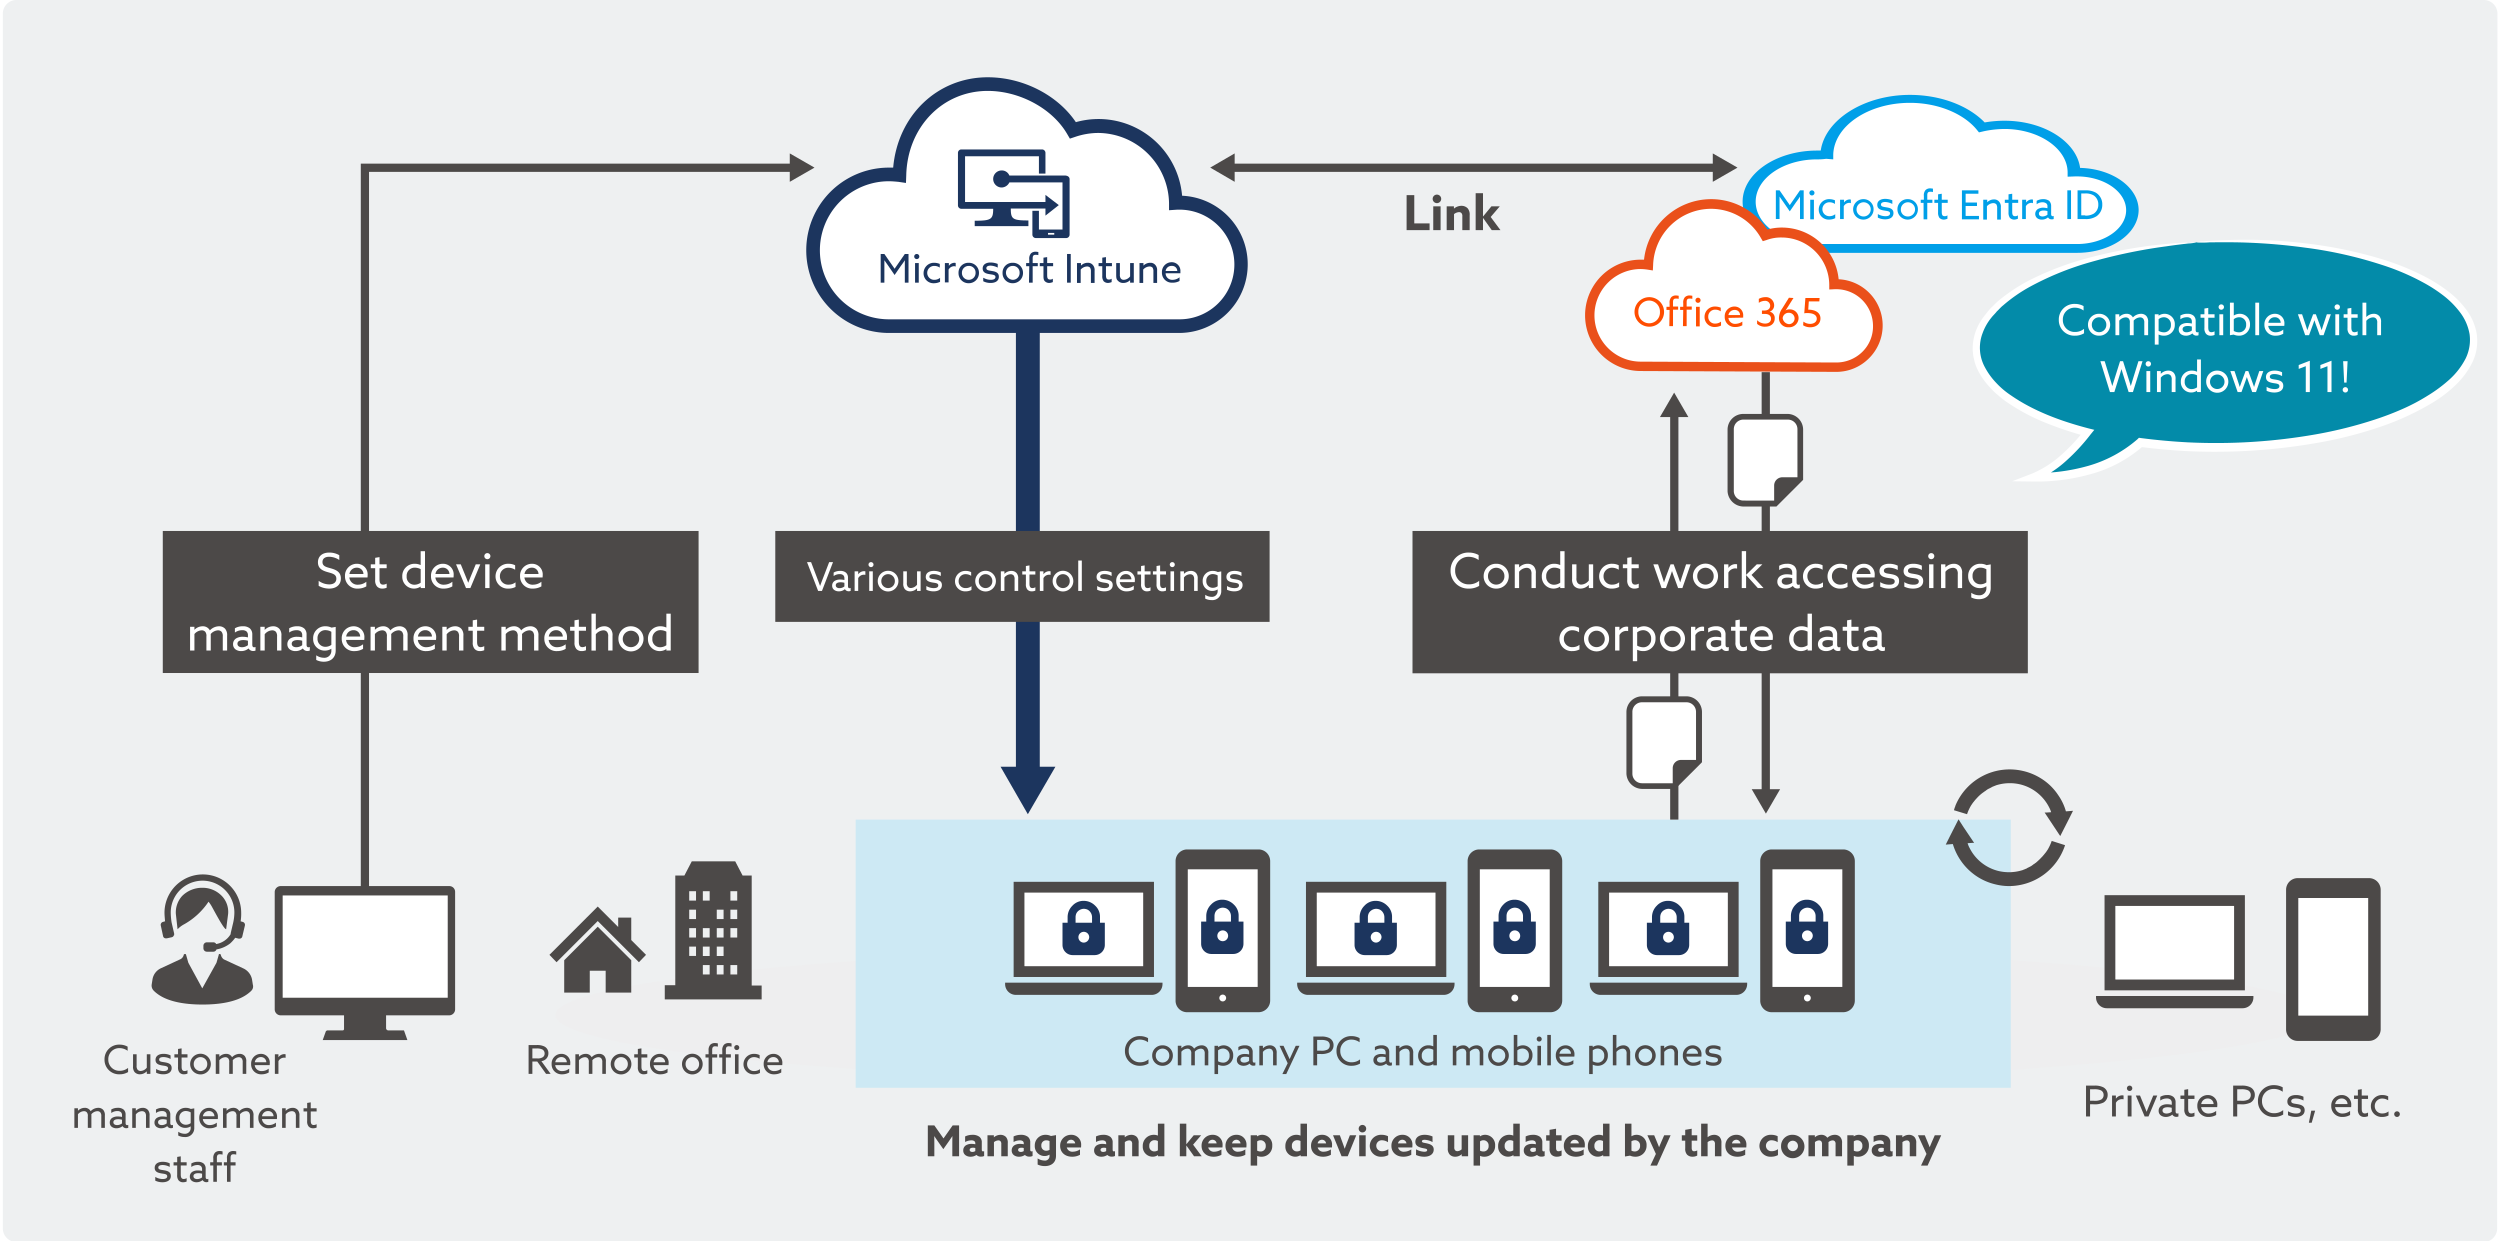
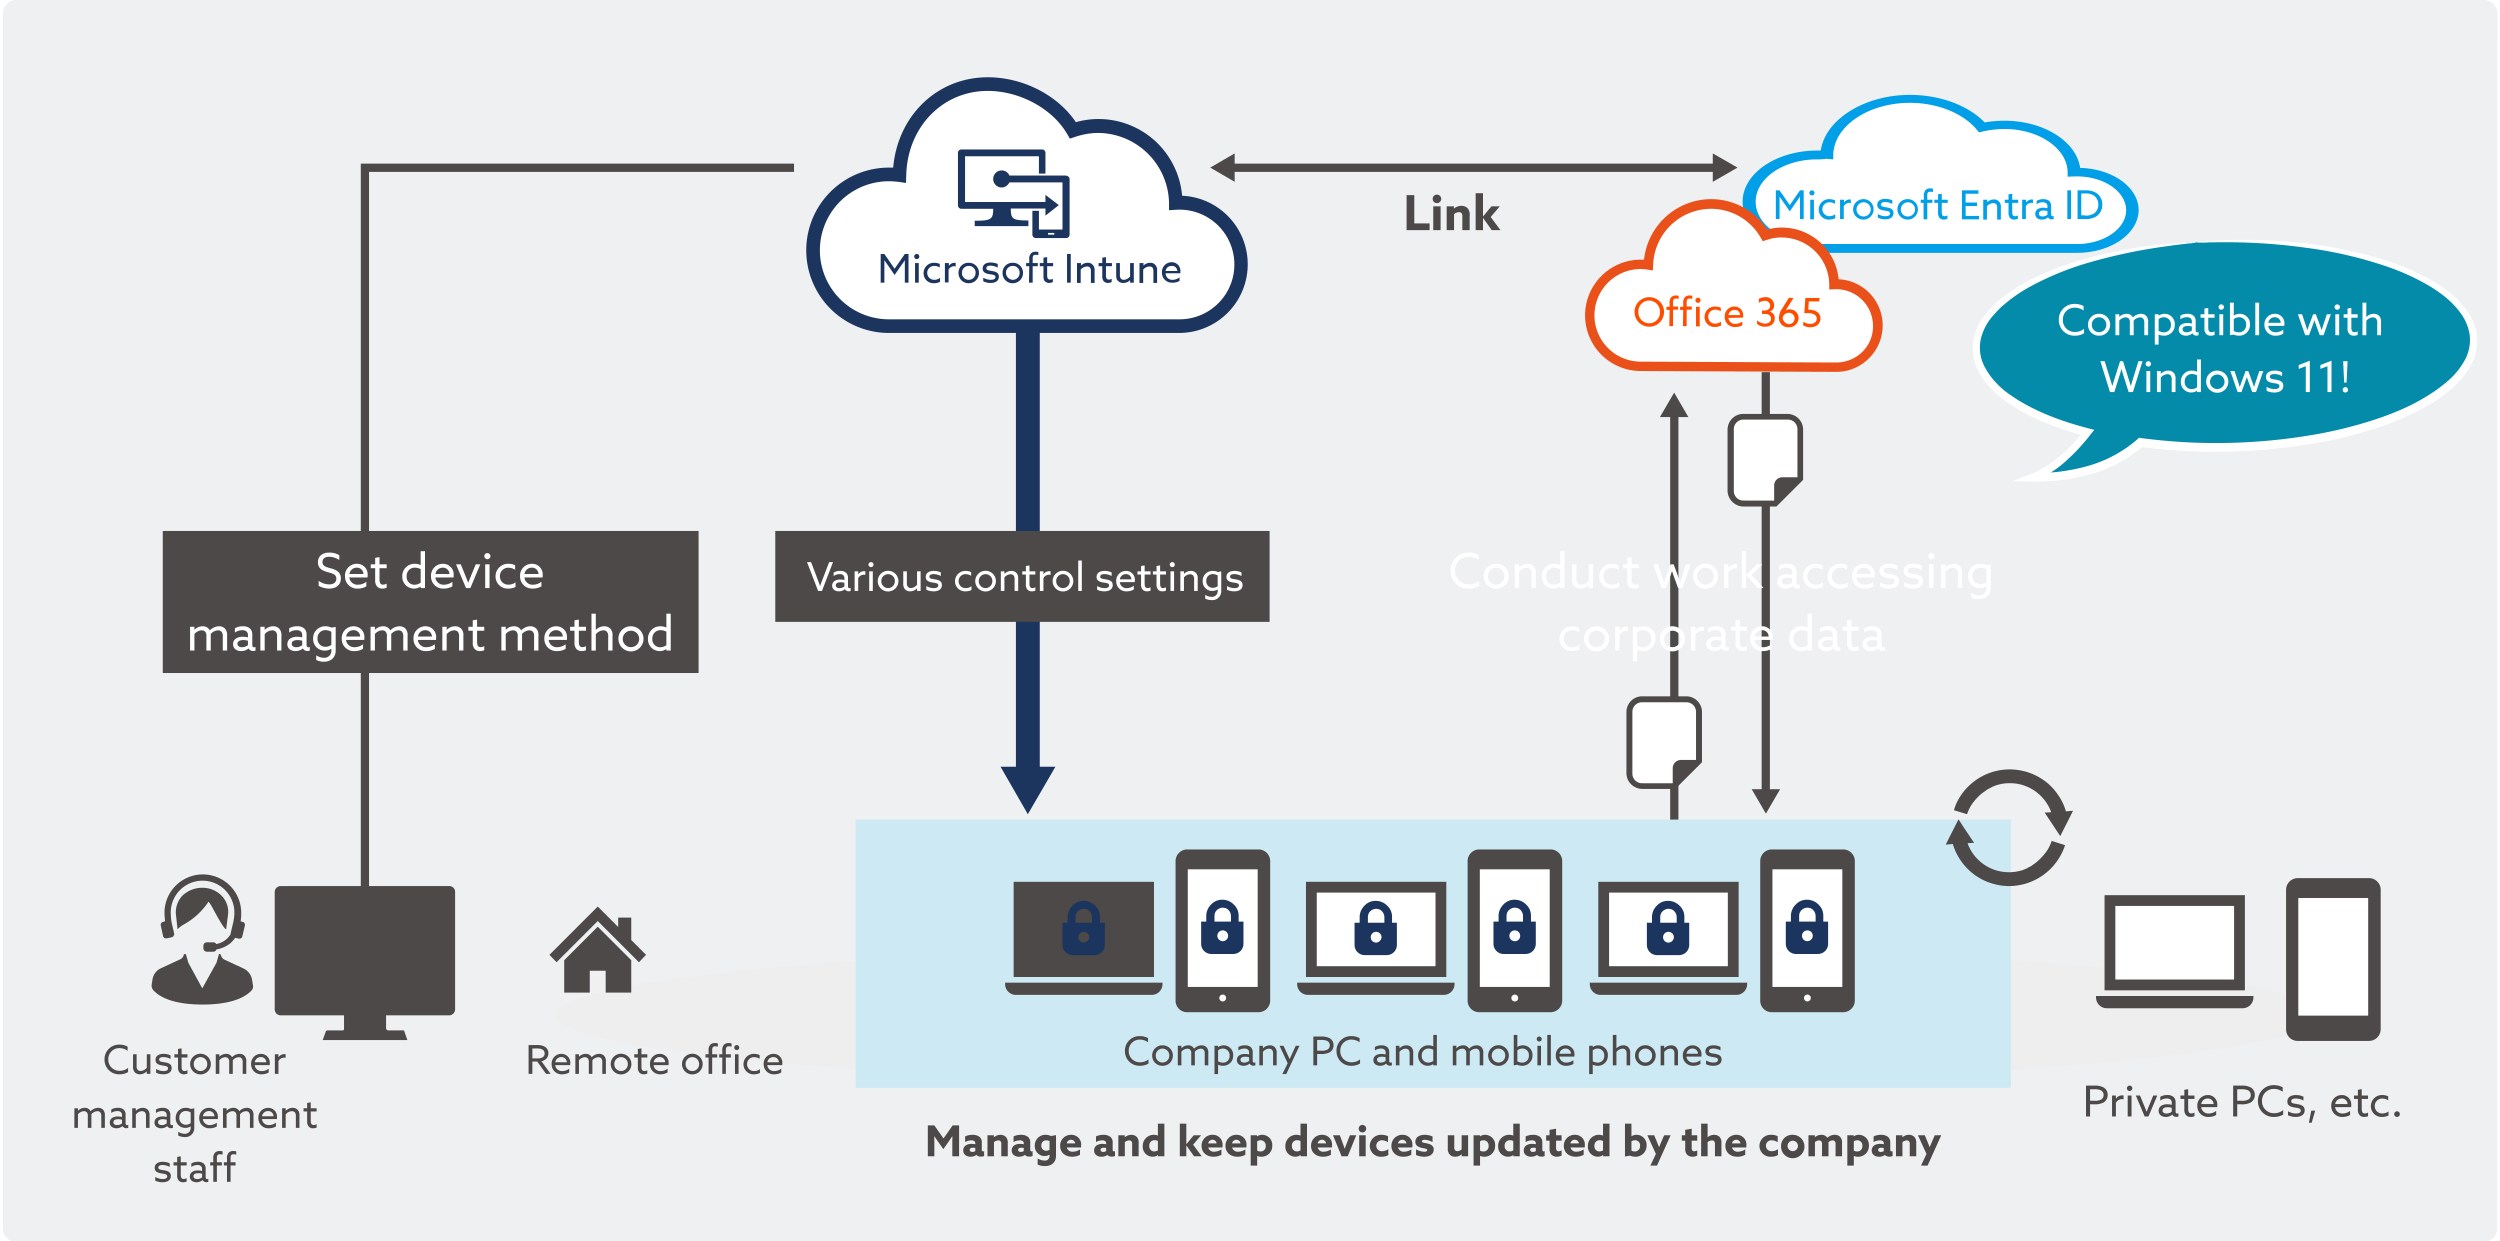
<svg xmlns="http://www.w3.org/2000/svg" width="880" height="437" viewBox="0 0 880 437">
  <rect x="0" y="0" width="880" height="437" fill="#333333" stroke="none" />
  <defs>
    <clipPath id="b">
      <rect width="880" height="437" />
    </clipPath>
  </defs>
  <g id="a" clip-path="url(#b)">
    <rect width="880" height="437" fill="#fff" />
    <g transform="translate(0 -1.4)">
      <path d="M879,433.8a4.8,4.8,0,0,1-4.8,4.8H5.8A4.8,4.8,0,0,1,1,433.8V6.2A4.8,4.8,0,0,1,5.8,1.4H874.3a4.8,4.8,0,0,1,4.8,4.8L879,433.8Z" fill="#eef0f1" />
      <ellipse cx="311" cy="25.4" rx="311" ry="25.4" transform="translate(195.5 333.3)" fill="#eeeeef" />
      <rect width="406.6" height="94.4" transform="translate(301.2 289.9)" fill="#cde9f4" />
      <path d="M415.2,72.8a6.151,6.151,0,0,0-1.3.1,27.359,27.359,0,0,0-27.4-27,25.415,25.415,0,0,0-8.8,1.5c-5.7-9.7-17.9-16.3-30-16.3-17.8,0-30.6,14.3-31,32a23.4,23.4,0,0,0-3.8-.3,26.7,26.7,0,1,0,0,53.4H415.2a21.7,21.7,0,1,0,0-43.4Z" fill="#fff" />
      <path d="M415.2,118.6H312.9a29.1,29.1,0,1,1,0-58.2h1.5c1.6-18.3,15.5-31.8,33.3-31.8,12.4,0,24.6,6.3,31,15.8a29.522,29.522,0,0,1,37.4,25.9,24.162,24.162,0,0,1-.9,48.3ZM312.9,65.2a24.3,24.3,0,0,0,0,48.6H415.2a19.3,19.3,0,0,0,0-38.6h-.8l-2.9.2V72.9a25.143,25.143,0,0,0-25-24.7,25.558,25.558,0,0,0-8.1,1.4l-1.8.6-1-1.7c-5.2-8.9-16.7-15.1-27.9-15.1-16,0-28.3,12.8-28.7,29.7l-.1,2.7-2.7-.4C315,65.3,314,65.2,312.9,65.2Z" fill="#1c355e" />
      <path d="M312.7,95c-.5-.7-.9-1.3-1.4-2h0v7.9H310V90.8h1.3l3.6,5.2,3.6-5.2h1.3v10.1h-1.3V93h0a24.257,24.257,0,0,1-1.4,2l-2.2,3.2Z" fill="#1c355e" />
      <path d="M322.7,90.8a.9.9,0,1,1-.9.9A.9.9,0,0,1,322.7,90.8Zm-.6,3.2h1.3v6.9h-1.3Z" fill="#1c355e" />
      <path d="M330.9,100.6a4.99,4.99,0,0,1-2.1.5,3.492,3.492,0,0,1-3.7-3.6,3.633,3.633,0,0,1,3.8-3.6,5.33,5.33,0,0,1,1.9.4v1.3a3.292,3.292,0,0,0-1.9-.6,2.451,2.451,0,1,0,0,4.9,3.221,3.221,0,0,0,2-.7v1.4Z" fill="#1c355e" />
      <path d="M332.7,94H334v1h0a2.432,2.432,0,0,1,2-1.1.6.6,0,0,1,.4.1v1.2c-.2,0-.3-.1-.5-.1a2.275,2.275,0,0,0-2,1.2v4.5h-1.3V94Z" fill="#1c355e" />
      <path d="M341,93.9a3.524,3.524,0,0,1,3.6,3.6,3.585,3.585,0,0,1-3.6,3.6,3.524,3.524,0,0,1-3.6-3.6A3.466,3.466,0,0,1,341,93.9Zm0,6a2.393,2.393,0,0,0,2.4-2.5A2.311,2.311,0,0,0,341,95a2.369,2.369,0,0,0-2.4,2.4A2.393,2.393,0,0,0,341,99.9Z" fill="#1c355e" />
      <path d="M346.2,99.2a5.09,5.09,0,0,0,2.6.7c.9,0,1.6-.3,1.6-1,0-.8-1-.8-2.1-1-1.3-.2-2.4-.6-2.4-2s1.2-2.1,2.8-2.1a6.963,6.963,0,0,1,2.5.5v1.3a5.9,5.9,0,0,0-2.5-.7c-.9,0-1.5.3-1.5.9,0,.8,1,.8,2,1,1.3.2,2.4.6,2.4,2,0,1.6-1.4,2.2-2.9,2.2a5.536,5.536,0,0,1-2.6-.6V99.2h.1Z" fill="#1c355e" />
      <path d="M356.5,93.9a3.524,3.524,0,0,1,3.6,3.6,3.585,3.585,0,0,1-3.6,3.6,3.524,3.524,0,0,1-3.6-3.6A3.466,3.466,0,0,1,356.5,93.9Zm0,6a2.393,2.393,0,0,0,2.4-2.5,2.311,2.311,0,0,0-2.4-2.4,2.369,2.369,0,0,0-2.4,2.4A2.523,2.523,0,0,0,356.5,99.9Z" fill="#1c355e" />
      <path d="M362.3,95.1h-1.1V94h1.1V92.7a2.785,2.785,0,0,1,.6-2.1,2.271,2.271,0,0,1,1.6-.6c.4,0,.8.1,1,.1v1.1a3.4,3.4,0,0,0-1-.1c-.9,0-1,.6-1,1.3V94h1.8v1.1h-1.8v5.8h-1.3l.1-5.8Z" fill="#1c355e" />
      <path d="M367.3,98.5V95.1H366V94h1.3V92.1l1.3-.2V94h2.1v1.1h-2.1v3.1c0,.9.1,1.6,1,1.6a1.493,1.493,0,0,0,1-.3v1.2a4.22,4.22,0,0,1-1.2.3,2.155,2.155,0,0,1-1.6-.6C367.4,100,367.3,99.5,367.3,98.5Z" fill="#1c355e" />
      <path d="M375.6,90.8h1.3v10.1h-1.3Z" fill="#1c355e" />
      <path d="M379.2,94h1.3v.9h0a3.312,3.312,0,0,1,2.4-1,2.2,2.2,0,0,1,1.8.8,2.655,2.655,0,0,1,.6,2V101H384V97a2.42,2.42,0,0,0-.3-1.4,1.5,1.5,0,0,0-1.1-.4,3.132,3.132,0,0,0-2.2,1.1V101h-1.3V94Z" fill="#1c355e" />
      <path d="M388,98.5V95.1h-1.3V94H388V92.1l1.3-.2V94h2.1v1.1h-2.1v3.1c0,.9.1,1.6,1,1.6a1.493,1.493,0,0,0,1-.3v1.2a4.22,4.22,0,0,1-1.2.3,2.155,2.155,0,0,1-1.6-.6A2.888,2.888,0,0,1,388,98.5Z" fill="#1c355e" />
      <path d="M392.9,98.2V94h1.3v4a2.213,2.213,0,0,0,.3,1.4,1.274,1.274,0,0,0,1.1.5,3.048,3.048,0,0,0,2.2-1.2V94h1.3v6.9h-1.3V100h0a3.312,3.312,0,0,1-2.4,1,2.364,2.364,0,0,1-1.9-.8C393,99.8,392.9,99.2,392.9,98.2Z" fill="#1c355e" />
      <path d="M401.2,94h1.3v.9h0a3.312,3.312,0,0,1,2.4-1,2.2,2.2,0,0,1,1.8.8,2.655,2.655,0,0,1,.6,2V101H406V97a2.42,2.42,0,0,0-.3-1.4,1.5,1.5,0,0,0-1.1-.4,3.132,3.132,0,0,0-2.2,1.1V101h-1.3V94Z" fill="#1c355e" />
      <path d="M410.3,97.8a2.33,2.33,0,0,0,2.5,2.1,3.923,3.923,0,0,0,2.4-.9v1.3a4.871,4.871,0,0,1-2.5.6,3.491,3.491,0,0,1-3.7-3.6,3.422,3.422,0,0,1,3.4-3.6,3.048,3.048,0,0,1,3.1,3.3v.6h-5.2v.2Zm0-1h4.1a1.788,1.788,0,0,0-1.9-1.8A2.06,2.06,0,0,0,410.3,96.8Z" fill="#1c355e" />
      <path d="M376.5,64.5V84a1.216,1.216,0,0,1-1.2,1.2H364.6a1.216,1.216,0,0,1-1.2-1.2V75.6h2.3v6.6H374V65.6H355.3a3.1,3.1,0,0,1-2.7,1.8,3,3,0,0,1,0-6,2.837,2.837,0,0,1,2.7,1.8h19.8C376,63.3,376.5,63.8,376.5,64.5ZM355.8,74.8H368v2.5l4.7-3.7L368,70v2.5H339.7V56.4h26v6.1H368V55.2a1.216,1.216,0,0,0-1.2-1.2H338.4a1.216,1.216,0,0,0-1.2,1.2V73.7a1.216,1.216,0,0,0,1.2,1.2h11.2c0,3.7-.7,4.2-6.5,4.2V81H362V79C356.4,79,355.8,78.5,355.8,74.8Zm15.3,8.6h-2.2V84h2.2Z" fill="#1c355e" fill-rule="evenodd" />
      <path d="M1.122,17H9.214V14.637H3.825V4.692h-2.7ZM10.3,5.984a1.5,1.5,0,1,0,1.5-1.479A1.495,1.495,0,0,0,10.3,5.984ZM10.506,17H13.09V8.636H10.506Zm4.726,0h2.584V11.373a2.983,2.983,0,0,1,1.751-.7,1.108,1.108,0,0,1,.884.357,1.657,1.657,0,0,1,.289,1.173V17h2.584V11.781A3.363,3.363,0,0,0,22.593,9.3a3.012,3.012,0,0,0-2.193-.85,4.1,4.1,0,0,0-2.584.969L17.782,9.4V8.636h-2.55Zm10.2,0h2.584V12.75l.034-.017L31.093,17h3.06l-3.434-4.624,3.2-3.74H30.974L28.05,12.189l-.034-.017V4.012H25.432Z" transform="translate(494 65.4)" fill="#4c4948" />
      <rect width="171.2" height="2.9" transform="translate(433.2 59)" fill="#4c4948" />
      <path d="M602.9,55.4l8.7,5-8.7,5Z" fill="#4c4948" />
      <path d="M434.6,55.4l-8.6,5,8.6,5Z" fill="#4c4948" />
      <path d="M129.9,314.4H127V59H279.5v2.9H129.9Z" fill="#4c4948" />
-       <path d="M278,65.4l8.7-5-8.7-5Z" fill="#4c4948" />
      <path d="M89,348l-.3-1.9a5.434,5.434,0,0,0-3-3.8l-6.9-3.2a2.621,2.621,0,0,1-1.1-1.7.52.52,0,0,0-.4-.2h0a.265.265,0,0,0-.3.3l-.8,2.8-5,9-4.9-9-.8-2.8c0-.2-.2-.3-.4-.3a.758.758,0,0,0-.4.2,2.3,2.3,0,0,1-1.1,1.6l-6.9,3.2a5.246,5.246,0,0,0-3,3.8l-.3,1.9a2.56,2.56,0,0,0,.8,2.3l.3.3c1.3,1.1,5.1,4.5,16.8,4.5s15.5-3.4,16.8-4.5l.3-.3A2.135,2.135,0,0,0,89,348Z" fill="#4c4948" />
      <path d="M74.5,320.4c1.7,3.1,4,7.4,4.9,8l.2.1.7-5.4a8.052,8.052,0,0,0-2.2-6.3,9.348,9.348,0,0,0-7-2.9,9.908,9.908,0,0,0-7,2.9,8.572,8.572,0,0,0-2.2,6.3l.6,5.4.2-.2a8.917,8.917,0,0,1,2.2-1.6,24.937,24.937,0,0,0,8.5-7.9A11.068,11.068,0,0,1,74.5,320.4Z" fill="#4c4948" />
      <path d="M57.4,330.9a.974.974,0,0,0,1,.8h.3l1.8-.4a.988.988,0,0,0,.7-.7h.1V330l-.9-3.9a24.748,24.748,0,0,1-.3-3.5,11.2,11.2,0,1,1,22.4,0,16.971,16.971,0,0,1-.4,3.5l-.9,3.8v.3a7.342,7.342,0,0,1-5.1,3.5,1.1,1.1,0,0,0-1-.6H72.8a1.216,1.216,0,0,0-1.2,1.2v.9a1.216,1.216,0,0,0,1.2,1.2h2.3a1.17,1.17,0,0,0,1.1-.8,10.807,10.807,0,0,0,4.8-2.1,13.051,13.051,0,0,0,1.8-2l1.2.3h.3a.974.974,0,0,0,1-.8l.9-3.8a1.065,1.065,0,0,0-.8-1.3l-.7-.2a16.169,16.169,0,0,0,.2-3,13.5,13.5,0,0,0-27,0c0,.8.1,1.8.2,3l-.7.2a1.065,1.065,0,0,0-.8,1.3Z" fill="#4c4948" />
      <path d="M222.2,332.3v-7.9h-4.6v3.3l-3.7-3.7-3.5-3.5-17,17,2.5,2.6,14.5-14.5,14.5,14.5,2.5-2.6Z" fill="#4c4948" />
      <path d="M198.6,339.4v11.4h9v-7.7h5.6v7.7h9V339.4l-11.8-11.8Z" fill="#4c4948" />
      <rect width="2.9" height="143.2" transform="translate(587.9 146.7)" fill="#4c4948" />
      <path d="M594.3,148.2l-5-8.6-5,8.6Z" fill="#4c4948" />
      <rect width="2.9" height="148.2" transform="translate(620.1 132.4)" fill="#4c4948" />
      <path d="M616.6,279.2l5,8.6,5-8.6Z" fill="#4c4948" />
      <rect width="8.4" height="159.4" transform="translate(357.6 114.7)" fill="#1c355e" />
      <path d="M352.2,271.3l9.6,16.7,9.7-16.7Z" fill="#1c355e" />
      <g transform="translate(0 9)">
        <rect width="188.6" height="50" transform="translate(57.3 179.3)" fill="#4c4948" />
        <path d="M47.17,16.218a7.589,7.589,0,0,0,3.706.969c2.465,0,4.114-1.326,4.114-3.57,0-2.346-1.768-3.06-3.553-3.57-1.5-.425-2.924-.68-2.924-2.21,0-1.258.969-1.853,2.346-1.853a6.575,6.575,0,0,1,3.57,1.139v-1.7a6.95,6.95,0,0,0-3.536-.918c-2.4,0-3.978,1.258-3.978,3.434,0,2.244,1.683,2.958,3.417,3.451,1.615.459,3.06.731,3.06,2.312,0,1.343-1.037,2.006-2.5,2.006A6.437,6.437,0,0,1,47.17,14.45ZM64.357,13.26a5.245,5.245,0,0,0,.051-.765A3.743,3.743,0,0,0,60.6,8.449a4.169,4.169,0,0,0-4.165,4.369,4.263,4.263,0,0,0,4.522,4.369,5.921,5.921,0,0,0,2.992-.782V14.773a4.767,4.767,0,0,1-2.89,1.037,2.866,2.866,0,0,1-3.094-2.55ZM60.567,9.826a2.265,2.265,0,0,1,2.363,2.227H58A2.555,2.555,0,0,1,60.567,9.826Zm7.123,6.579a2.429,2.429,0,0,0,1.9.782,3.721,3.721,0,0,0,1.513-.306V15.436a2.532,2.532,0,0,1-1.258.357c-1.105,0-1.258-.952-1.258-1.989V10.013h2.516V8.636H68.59V6.1l-1.53.255V8.636H65.514v1.377h1.547v4.08A3.3,3.3,0,0,0,67.69,16.405ZM76.6,12.954a4.125,4.125,0,0,0,6.443,3.519l.034.017V17H84.6V4.012h-1.53V8.874l-.034.017a4.8,4.8,0,0,0-2.006-.442A4.313,4.313,0,0,0,76.6,12.954Zm1.547-.085a2.845,2.845,0,0,1,2.873-3.06,4.66,4.66,0,0,1,2.057.527v4.777a3.868,3.868,0,0,1-2.176.714A2.725,2.725,0,0,1,78.145,12.869Zm16.49.391a5.246,5.246,0,0,0,.051-.765,3.743,3.743,0,0,0-3.808-4.046,4.169,4.169,0,0,0-4.165,4.369,4.263,4.263,0,0,0,4.522,4.369,5.921,5.921,0,0,0,2.992-.782V14.773a4.767,4.767,0,0,1-2.89,1.037,2.866,2.866,0,0,1-3.094-2.55ZM90.844,9.826a2.265,2.265,0,0,1,2.363,2.227h-4.93A2.555,2.555,0,0,1,90.844,9.826ZM99.037,17h1.53l3.5-8.364h-1.6l-1.513,3.672c-.391.952-.748,1.836-1.122,2.788H99.8c-.357-.918-.7-1.768-1.071-2.686L97.185,8.636H95.519ZM105.48,5.763a1.071,1.071,0,1,0,1.071-1.071A1.067,1.067,0,0,0,105.48,5.763ZM105.786,17h1.53V8.636h-1.53Zm10.676-2.023a3.894,3.894,0,0,1-2.414.816,2.881,2.881,0,0,1-3.077-2.924A2.929,2.929,0,0,1,114,9.843a4.41,4.41,0,0,1,2.329.714V8.976a5.042,5.042,0,0,0-2.261-.527,4.423,4.423,0,0,0-4.641,4.42,4.286,4.286,0,0,0,4.539,4.318,5.4,5.4,0,0,0,2.5-.578Zm9.52-1.717a5.245,5.245,0,0,0,.051-.765,3.743,3.743,0,0,0-3.808-4.046,4.169,4.169,0,0,0-4.165,4.369,4.263,4.263,0,0,0,4.522,4.369,5.921,5.921,0,0,0,2.992-.782V14.773a4.767,4.767,0,0,1-2.89,1.037,2.866,2.866,0,0,1-3.094-2.55Zm-3.791-3.434a2.265,2.265,0,0,1,2.363,2.227h-4.93A2.555,2.555,0,0,1,122.192,9.826ZM13.417,39h1.53V33.781a3.4,3.4,0,0,0-.7-2.448,2.854,2.854,0,0,0-2.193-.884,4.533,4.533,0,0,0-3.179,1.445,2.766,2.766,0,0,0-2.567-1.445,4.027,4.027,0,0,0-2.839,1.224l-.034-.017v-1.02H1.908V39h1.53V33.186a3.547,3.547,0,0,1,2.55-1.309,1.612,1.612,0,0,1,1.275.527,2.311,2.311,0,0,1,.391,1.649V39h1.53V33.781c0-.2,0-.408-.017-.595a3.642,3.642,0,0,1,2.55-1.309,1.679,1.679,0,0,1,1.275.51,2.451,2.451,0,0,1,.425,1.666Zm6.494.187a3.969,3.969,0,0,0,2.567-.918h.034a1.777,1.777,0,0,0,1.615.884A2.18,2.18,0,0,0,24.943,39V37.725a1.171,1.171,0,0,1-.493.119c-.459,0-.646-.374-.646-.884V33.407a2.818,2.818,0,0,0-.833-2.193,3.636,3.636,0,0,0-2.5-.765,5.265,5.265,0,0,0-2.788.714v1.5a4.361,4.361,0,0,1,2.567-.833,2.269,2.269,0,0,1,1.547.459,1.808,1.808,0,0,1,.476,1.377v.7a7.329,7.329,0,0,0-1.785-.221,4.367,4.367,0,0,0-2.346.561,2.324,2.324,0,0,0-1.105,2.04,2.228,2.228,0,0,0,.884,1.853A3.339,3.339,0,0,0,19.911,39.187Zm.272-1.36c-.9,0-1.6-.408-1.6-1.224,0-.986,1.02-1.292,2.057-1.292a6.307,6.307,0,0,1,1.632.221V37.1A3.487,3.487,0,0,1,20.183,37.827ZM26.643,39h1.53V33.271a3.522,3.522,0,0,1,2.618-1.394,1.734,1.734,0,0,1,1.343.544,2.593,2.593,0,0,1,.391,1.7V39h1.53V33.832a3.388,3.388,0,0,0-.7-2.465,2.893,2.893,0,0,0-2.227-.918,4.147,4.147,0,0,0-2.924,1.258l-.034-.017V30.636h-1.53Zm12.376.187a3.969,3.969,0,0,0,2.567-.918h.034a1.777,1.777,0,0,0,1.615.884A2.18,2.18,0,0,0,44.051,39V37.725a1.171,1.171,0,0,1-.493.119c-.459,0-.646-.374-.646-.884V33.407a2.818,2.818,0,0,0-.833-2.193,3.636,3.636,0,0,0-2.5-.765,5.265,5.265,0,0,0-2.788.714v1.5a4.361,4.361,0,0,1,2.567-.833,2.269,2.269,0,0,1,1.547.459,1.808,1.808,0,0,1,.476,1.377v.7a7.329,7.329,0,0,0-1.785-.221,4.367,4.367,0,0,0-2.346.561,2.324,2.324,0,0,0-1.1,2.04,2.228,2.228,0,0,0,.884,1.853A3.339,3.339,0,0,0,39.019,39.187Zm.272-1.36c-.9,0-1.6-.408-1.6-1.224,0-.986,1.02-1.292,2.057-1.292a6.307,6.307,0,0,1,1.632.221V37.1A3.487,3.487,0,0,1,39.291,37.827ZM46.312,42.3a5.925,5.925,0,0,0,2.652.629c2.567,0,4.2-1.513,4.2-3.961v-8.3l-1.479.255a4.788,4.788,0,0,0-2.125-.476,4.2,4.2,0,0,0-4.335,4.386,4.036,4.036,0,0,0,4.1,4.182,4.138,4.138,0,0,0,2.278-.646l.034.017V39a2.43,2.43,0,0,1-2.669,2.533,4.879,4.879,0,0,1-2.652-.867Zm.459-7.565a2.734,2.734,0,0,1,2.754-2.924,4.313,4.313,0,0,1,2.108.578v4.607a3.534,3.534,0,0,1-2.091.68A2.753,2.753,0,0,1,46.771,34.733Zm16.439.527a5.246,5.246,0,0,0,.051-.765,3.743,3.743,0,0,0-3.808-4.046,4.169,4.169,0,0,0-4.165,4.369,4.263,4.263,0,0,0,4.522,4.369A5.921,5.921,0,0,0,62.8,38.4V36.773a4.767,4.767,0,0,1-2.89,1.037,2.866,2.866,0,0,1-3.094-2.55Zm-3.791-3.434a2.265,2.265,0,0,1,2.363,2.227h-4.93A2.555,2.555,0,0,1,59.419,31.826ZM76.946,39h1.53V33.781a3.4,3.4,0,0,0-.7-2.448,2.854,2.854,0,0,0-2.193-.884,4.533,4.533,0,0,0-3.179,1.445,2.766,2.766,0,0,0-2.567-1.445A4.027,4.027,0,0,0,67,31.673l-.034-.017v-1.02h-1.53V39h1.53V33.186a3.547,3.547,0,0,1,2.55-1.309,1.612,1.612,0,0,1,1.275.527,2.311,2.311,0,0,1,.391,1.649V39h1.53V33.781c0-.2,0-.408-.017-.595a3.642,3.642,0,0,1,2.55-1.309,1.679,1.679,0,0,1,1.275.51,2.451,2.451,0,0,1,.425,1.666Zm11.526-3.74a5.246,5.246,0,0,0,.051-.765,3.743,3.743,0,0,0-3.808-4.046,4.169,4.169,0,0,0-4.165,4.369,4.263,4.263,0,0,0,4.522,4.369,5.921,5.921,0,0,0,2.992-.782V36.773a4.767,4.767,0,0,1-2.89,1.037,2.866,2.866,0,0,1-3.094-2.55Zm-3.791-3.434a2.265,2.265,0,0,1,2.363,2.227h-4.93A2.555,2.555,0,0,1,84.681,31.826ZM90.7,39h1.53V33.271a3.522,3.522,0,0,1,2.618-1.394,1.734,1.734,0,0,1,1.343.544,2.593,2.593,0,0,1,.391,1.7V39h1.53V33.832a3.388,3.388,0,0,0-.7-2.465,2.893,2.893,0,0,0-2.227-.918,4.147,4.147,0,0,0-2.924,1.258l-.034-.017V30.636H90.7Zm11.339-.6a2.429,2.429,0,0,0,1.9.782,3.721,3.721,0,0,0,1.513-.306V37.436a2.532,2.532,0,0,1-1.258.357c-1.105,0-1.258-.952-1.258-1.989V32.013h2.516V30.636h-2.516V28.1l-1.53.255v2.278H99.862v1.377h1.547v4.08A3.3,3.3,0,0,0,102.038,38.4ZM123,39h1.53V33.781a3.4,3.4,0,0,0-.7-2.448,2.854,2.854,0,0,0-2.193-.884,4.533,4.533,0,0,0-3.179,1.445,2.766,2.766,0,0,0-2.567-1.445,4.027,4.027,0,0,0-2.839,1.224l-.034-.017v-1.02h-1.53V39h1.53V33.186a3.547,3.547,0,0,1,2.55-1.309,1.612,1.612,0,0,1,1.275.527,2.311,2.311,0,0,1,.391,1.649V39h1.53V33.781c0-.2,0-.408-.017-.595a3.642,3.642,0,0,1,2.55-1.309,1.679,1.679,0,0,1,1.275.51A2.451,2.451,0,0,1,123,34.053Zm11.526-3.74a5.246,5.246,0,0,0,.051-.765,3.743,3.743,0,0,0-3.808-4.046,4.169,4.169,0,0,0-4.165,4.369,4.263,4.263,0,0,0,4.522,4.369,5.921,5.921,0,0,0,2.992-.782V36.773a4.767,4.767,0,0,1-2.89,1.037,2.866,2.866,0,0,1-3.094-2.55Zm-3.791-3.434a2.265,2.265,0,0,1,2.363,2.227h-4.93A2.555,2.555,0,0,1,130.734,31.826Zm7.123,6.579a2.429,2.429,0,0,0,1.9.782,3.721,3.721,0,0,0,1.513-.306V37.436a2.532,2.532,0,0,1-1.258.357c-1.105,0-1.258-.952-1.258-1.989V32.013h2.516V30.636h-2.516V28.1l-1.53.255v2.278h-1.547v1.377h1.547v4.08A3.3,3.3,0,0,0,137.857,38.4Zm5.338.6h1.53V33.271a3.651,3.651,0,0,1,2.669-1.394,1.589,1.589,0,0,1,1.275.544,2.368,2.368,0,0,1,.408,1.7V39h1.53V33.832a3.388,3.388,0,0,0-.7-2.465,2.893,2.893,0,0,0-2.227-.918,4.147,4.147,0,0,0-2.924,1.258l-.034-.017V26.012H143.2Zm9.486-4.182a4.42,4.42,0,1,0,4.42-4.369A4.306,4.306,0,0,0,152.681,34.818Zm1.53,0a2.891,2.891,0,1,1,2.89,2.975A2.866,2.866,0,0,1,154.211,34.818Zm8.874.136a4.125,4.125,0,0,0,6.443,3.519l.034.017V39h1.53V26.012h-1.53v4.862l-.034.017a4.8,4.8,0,0,0-2.006-.442A4.313,4.313,0,0,0,163.085,34.954Zm1.547-.085a2.845,2.845,0,0,1,2.873-3.06,4.66,4.66,0,0,1,2.057.527v4.777a3.868,3.868,0,0,1-2.176.714A2.725,2.725,0,0,1,164.632,34.869Z" transform="translate(65 182.4)" fill="#fff" />
      </g>
      <path d="M11.79,8.96A5.1,5.1,0,0,0,17.1,14.154a5.71,5.71,0,0,0,2.982-.784V11.9a4.576,4.576,0,0,1-2.912,1.022,3.875,3.875,0,0,1-4.046-3.99,3.848,3.848,0,0,1,3.934-3.99,4.92,4.92,0,0,1,2.87.938V4.424a5.873,5.873,0,0,0-2.856-.714A5.112,5.112,0,0,0,11.79,8.96Zm10.6,4.424a2.462,2.462,0,0,0,1.876.77,3.375,3.375,0,0,0,2.38-1.036l.028.014V14h1.26V7.112h-1.26v4.7a2.945,2.945,0,0,1-2.156,1.176,1.344,1.344,0,0,1-1.092-.476,2.083,2.083,0,0,1-.336-1.428V7.112h-1.26v4.214A2.991,2.991,0,0,0,22.388,13.384Zm7.56.21a5.792,5.792,0,0,0,2.576.56c1.47,0,2.9-.6,2.9-2.2,0-1.428-1.092-1.792-2.408-2.016-1.022-.182-2-.182-2-.966,0-.616.616-.882,1.5-.882a5.231,5.231,0,0,1,2.52.672V7.5a5.576,5.576,0,0,0-2.464-.546c-1.6,0-2.814.686-2.828,2.114,0,1.358,1.036,1.75,2.352,1.974,1.064.182,2.058.2,2.058,1.022,0,.672-.616.952-1.568.952a5.038,5.038,0,0,1-2.632-.742Zm8.232-.084a2,2,0,0,0,1.568.644,3.064,3.064,0,0,0,1.246-.252v-1.19a2.085,2.085,0,0,1-1.036.294c-.91,0-1.036-.784-1.036-1.638V8.246h2.072V7.112H38.922V5.026l-1.26.21V7.112H36.388V8.246h1.274v3.36A2.718,2.718,0,0,0,38.18,13.51Zm3.752-2.954a3.64,3.64,0,0,0,7.28,0,3.64,3.64,0,0,0-7.28,0Zm1.26,0a2.381,2.381,0,1,1,4.76,0,2.381,2.381,0,1,1-4.76,0ZM60.426,14h1.26V9.7a2.8,2.8,0,0,0-.574-2.016,2.35,2.35,0,0,0-1.806-.728,3.733,3.733,0,0,0-2.618,1.19,2.278,2.278,0,0,0-2.114-1.19,3.316,3.316,0,0,0-2.338,1.008l-.028-.014v-.84h-1.26V14h1.26V9.212a2.921,2.921,0,0,1,2.1-1.078,1.328,1.328,0,0,1,1.05.434,1.9,1.9,0,0,1,.322,1.358V14h1.26V9.7c0-.168,0-.336-.014-.49a3,3,0,0,1,2.1-1.078,1.383,1.383,0,0,1,1.05.42,2.018,2.018,0,0,1,.35,1.372Zm9.492-3.08a4.32,4.32,0,0,0,.042-.63,3.082,3.082,0,0,0-3.136-3.332,3.433,3.433,0,0,0-3.43,3.6,3.511,3.511,0,0,0,3.724,3.6,4.876,4.876,0,0,0,2.464-.644V12.166a3.926,3.926,0,0,1-2.38.854,2.36,2.36,0,0,1-2.548-2.1ZM66.8,8.092a1.865,1.865,0,0,1,1.946,1.834h-4.06A2.1,2.1,0,0,1,66.8,8.092ZM71.752,14h1.26V9.52A2.253,2.253,0,0,1,75.042,8.3a2.026,2.026,0,0,1,.49.056V7.112a1.707,1.707,0,0,0-.448-.056A2.511,2.511,0,0,0,73.04,8.134l-.028-.014V7.112h-1.26Zm-61.1,19h1.26V28.7a2.8,2.8,0,0,0-.574-2.016,2.35,2.35,0,0,0-1.806-.728,3.733,3.733,0,0,0-2.618,1.19A2.278,2.278,0,0,0,4.8,25.958a3.316,3.316,0,0,0-2.338,1.008l-.028-.014v-.84H1.178V33h1.26V28.212a2.921,2.921,0,0,1,2.1-1.078,1.328,1.328,0,0,1,1.05.434,1.9,1.9,0,0,1,.322,1.358V33H7.17V28.7c0-.168,0-.336-.014-.49a3,3,0,0,1,2.1-1.078,1.383,1.383,0,0,1,1.05.42,2.018,2.018,0,0,1,.35,1.372ZM16,33.154a3.269,3.269,0,0,0,2.114-.756h.028a1.464,1.464,0,0,0,1.33.728A1.8,1.8,0,0,0,20.148,33V31.95a.964.964,0,0,1-.406.1c-.378,0-.532-.308-.532-.728V28.394a2.321,2.321,0,0,0-.686-1.806,3,3,0,0,0-2.058-.63,4.336,4.336,0,0,0-2.3.588v1.232a3.591,3.591,0,0,1,2.114-.686,1.869,1.869,0,0,1,1.274.378A1.489,1.489,0,0,1,17.95,28.6v.574A6.036,6.036,0,0,0,16.48,29a3.6,3.6,0,0,0-1.932.462,1.914,1.914,0,0,0-.91,1.68,1.835,1.835,0,0,0,.728,1.526A2.749,2.749,0,0,0,16,33.154Zm.224-1.12c-.742,0-1.316-.336-1.316-1.008,0-.812.84-1.064,1.694-1.064a5.194,5.194,0,0,1,1.344.182v1.288A2.871,2.871,0,0,1,16.228,32.034Zm5.32.966h1.26V28.282a2.9,2.9,0,0,1,2.156-1.148,1.428,1.428,0,0,1,1.106.448,2.135,2.135,0,0,1,.322,1.4V33h1.26V28.744a2.79,2.79,0,0,0-.574-2.03,2.383,2.383,0,0,0-1.834-.756,3.415,3.415,0,0,0-2.408,1.036l-.028-.014v-.868h-1.26Zm10.192.154a3.269,3.269,0,0,0,2.114-.756h.028a1.464,1.464,0,0,0,1.33.728A1.8,1.8,0,0,0,35.884,33V31.95a.964.964,0,0,1-.406.1c-.378,0-.532-.308-.532-.728V28.394a2.321,2.321,0,0,0-.686-1.806,3,3,0,0,0-2.058-.63,4.336,4.336,0,0,0-2.3.588v1.232a3.591,3.591,0,0,1,2.114-.686,1.869,1.869,0,0,1,1.274.378,1.489,1.489,0,0,1,.392,1.134v.574A6.036,6.036,0,0,0,32.216,29a3.6,3.6,0,0,0-1.932.462,1.914,1.914,0,0,0-.91,1.68,1.835,1.835,0,0,0,.728,1.526A2.749,2.749,0,0,0,31.74,33.154Zm.224-1.12c-.742,0-1.316-.336-1.316-1.008,0-.812.84-1.064,1.694-1.064a5.194,5.194,0,0,1,1.344.182v1.288A2.871,2.871,0,0,1,31.964,32.034Zm5.782,3.682a4.879,4.879,0,0,0,2.184.518,3.128,3.128,0,0,0,3.458-3.262V26.14l-1.218.21a3.943,3.943,0,0,0-1.75-.392,3.457,3.457,0,0,0-3.57,3.612,3.323,3.323,0,0,0,3.374,3.444,3.408,3.408,0,0,0,1.876-.532l.028.014V33a2,2,0,0,1-2.2,2.086,4.018,4.018,0,0,1-2.184-.714Zm.378-6.23a2.251,2.251,0,0,1,2.268-2.408,3.552,3.552,0,0,1,1.736.476v3.794a2.911,2.911,0,0,1-1.722.56A2.267,2.267,0,0,1,38.124,29.486Zm13.538.434a4.32,4.32,0,0,0,.042-.63,3.082,3.082,0,0,0-3.136-3.332,3.433,3.433,0,0,0-3.43,3.6,3.511,3.511,0,0,0,3.724,3.6,4.876,4.876,0,0,0,2.464-.644V31.166a3.926,3.926,0,0,1-2.38.854,2.36,2.36,0,0,1-2.548-2.1ZM48.54,27.092a1.865,1.865,0,0,1,1.946,1.834h-4.06A2.1,2.1,0,0,1,48.54,27.092ZM62.974,33h1.26V28.7a2.8,2.8,0,0,0-.574-2.016,2.35,2.35,0,0,0-1.806-.728,3.733,3.733,0,0,0-2.618,1.19,2.278,2.278,0,0,0-2.114-1.19,3.316,3.316,0,0,0-2.338,1.008l-.028-.014v-.84H53.5V33h1.26V28.212a2.921,2.921,0,0,1,2.1-1.078,1.328,1.328,0,0,1,1.05.434,1.9,1.9,0,0,1,.322,1.358V33h1.26V28.7c0-.168,0-.336-.014-.49a3,3,0,0,1,2.1-1.078,1.383,1.383,0,0,1,1.05.42,2.018,2.018,0,0,1,.35,1.372Zm9.492-3.08a4.32,4.32,0,0,0,.042-.63,3.082,3.082,0,0,0-3.136-3.332,3.433,3.433,0,0,0-3.43,3.6,3.511,3.511,0,0,0,3.724,3.6,4.876,4.876,0,0,0,2.464-.644V31.166a3.926,3.926,0,0,1-2.38.854,2.36,2.36,0,0,1-2.548-2.1Zm-3.122-2.828a1.865,1.865,0,0,1,1.946,1.834H67.23A2.1,2.1,0,0,1,69.344,27.092ZM74.3,33h1.26V28.282a2.9,2.9,0,0,1,2.156-1.148,1.428,1.428,0,0,1,1.106.448,2.135,2.135,0,0,1,.322,1.4V33H80.4V28.744a2.79,2.79,0,0,0-.574-2.03A2.383,2.383,0,0,0,78,25.958a3.415,3.415,0,0,0-2.408,1.036l-.028-.014v-.868H74.3Zm9.338-.49a2,2,0,0,0,1.568.644,3.064,3.064,0,0,0,1.246-.252v-1.19a2.085,2.085,0,0,1-1.036.294c-.91,0-1.036-.784-1.036-1.638V27.246h2.072V26.112H84.38V24.026l-1.26.21v1.876H81.846v1.134H83.12v3.36A2.718,2.718,0,0,0,83.638,32.51ZM29.654,51.594a5.792,5.792,0,0,0,2.576.56c1.47,0,2.9-.6,2.9-2.2,0-1.428-1.092-1.792-2.408-2.016-1.022-.182-2-.182-2-.966,0-.616.616-.882,1.5-.882a5.231,5.231,0,0,1,2.52.672V45.5a5.576,5.576,0,0,0-2.464-.546c-1.6,0-2.814.686-2.828,2.114,0,1.358,1.036,1.75,2.352,1.974,1.064.182,2.058.2,2.058,1.022,0,.672-.616.952-1.568.952a5.038,5.038,0,0,1-2.632-.742Zm8.232-.084a2,2,0,0,0,1.568.644A3.064,3.064,0,0,0,40.7,51.9v-1.19a2.085,2.085,0,0,1-1.036.294c-.91,0-1.036-.784-1.036-1.638V46.246H40.7V45.112H38.628V43.026l-1.26.21v1.876H36.094v1.134h1.274v3.36A2.718,2.718,0,0,0,37.886,51.51Zm6.3.644A3.269,3.269,0,0,0,46.3,51.4h.028a1.464,1.464,0,0,0,1.33.728A1.8,1.8,0,0,0,48.33,52V50.95a.964.964,0,0,1-.406.1c-.378,0-.532-.308-.532-.728V47.394a2.321,2.321,0,0,0-.686-1.806,3,3,0,0,0-2.058-.63,4.336,4.336,0,0,0-2.3.588v1.232a3.591,3.591,0,0,1,2.114-.686,1.869,1.869,0,0,1,1.274.378,1.489,1.489,0,0,1,.392,1.134v.574A6.036,6.036,0,0,0,44.662,48a3.6,3.6,0,0,0-1.932.462,1.914,1.914,0,0,0-.91,1.68,1.835,1.835,0,0,0,.728,1.526A2.749,2.749,0,0,0,44.186,52.154Zm.224-1.12c-.742,0-1.316-.336-1.316-1.008,0-.812.84-1.064,1.694-1.064a5.194,5.194,0,0,1,1.344.182v1.288A2.871,2.871,0,0,1,44.41,51.034ZM50.08,52h1.26V46.246H53.1V45.112H51.34v-1.5c0-.728.154-1.316,1.022-1.316a4.7,4.7,0,0,1,.98.126V41.29a4.023,4.023,0,0,0-1.036-.14,2.261,2.261,0,0,0-1.61.574A2.733,2.733,0,0,0,50.08,43.8v1.316H48.988v1.134H50.08ZM54.9,52h1.26V46.246H57.92V45.112H56.156v-1.5c0-.728.154-1.316,1.022-1.316a4.7,4.7,0,0,1,.98.126V41.29a4.023,4.023,0,0,0-1.036-.14,2.261,2.261,0,0,0-1.61.574A2.733,2.733,0,0,0,54.9,43.8v1.316H53.8v1.134H54.9Z" transform="translate(25 365.4)" fill="#4c4948" />
      <path d="M158.2,313.3H98.8a2.112,2.112,0,0,0-2.1,2.1v41.3a2.112,2.112,0,0,0,2.1,2.1h59.3a2.112,2.112,0,0,0,2.1-2.1V315.4A2.03,2.03,0,0,0,158.2,313.3Z" fill="#4c4948" />
-       <rect width="58.1" height="36" transform="translate(99.5 316.6)" fill="#fff" />
      <path d="M136.7,364.1a.789.789,0,0,1-.8-.8v-5.7H121.1v6a.472.472,0,0,1-.5.5h-5.2a.76.76,0,0,0-.8.6l-1,2.8h29.8l-1.2-3.4Z" fill="#4c4948" />
      <path d="M4.979,8.96a5.1,5.1,0,0,0,5.306,5.194,5.71,5.71,0,0,0,2.982-.784V11.9a4.576,4.576,0,0,1-2.912,1.022,3.875,3.875,0,0,1-4.046-3.99,3.848,3.848,0,0,1,3.934-3.99,4.92,4.92,0,0,1,2.87.938V4.424a5.873,5.873,0,0,0-2.856-.714A5.112,5.112,0,0,0,4.979,8.96Zm9.59,1.6a3.546,3.546,0,0,0,3.64,3.6,3.546,3.546,0,0,0,3.64-3.6,3.546,3.546,0,0,0-3.64-3.6A3.546,3.546,0,0,0,14.569,10.556Zm1.26,0a2.381,2.381,0,1,1,4.76,0,2.381,2.381,0,1,1-4.76,0ZM33.063,14h1.26V9.7a2.8,2.8,0,0,0-.574-2.016,2.35,2.35,0,0,0-1.806-.728,3.733,3.733,0,0,0-2.618,1.19,2.278,2.278,0,0,0-2.114-1.19,3.316,3.316,0,0,0-2.338,1.008l-.028-.014v-.84h-1.26V14h1.26V9.212a2.921,2.921,0,0,1,2.1-1.078A1.328,1.328,0,0,1,28,8.568a1.9,1.9,0,0,1,.322,1.358V14h1.26V9.7c0-.168,0-.336-.014-.49a3,3,0,0,1,2.1-1.078,1.383,1.383,0,0,1,1.05.42,2.018,2.018,0,0,1,.35,1.372Zm4.7-.21.028-.014a3.885,3.885,0,0,0,1.694.378,3.485,3.485,0,0,0,3.6-3.626,3.358,3.358,0,0,0-3.332-3.57,3.4,3.4,0,0,0-1.96.616l-.028-.014V7.112h-1.26V17.08h1.26Zm0-1.218V8.722a2.872,2.872,0,0,1,1.778-.63,2.337,2.337,0,0,1,2.268,2.534,2.255,2.255,0,0,1-2.3,2.422A3.79,3.79,0,0,1,37.767,12.572Zm8.974,1.582a3.269,3.269,0,0,0,2.114-.756h.028a1.464,1.464,0,0,0,1.33.728A1.8,1.8,0,0,0,50.885,14V12.95a.964.964,0,0,1-.406.1c-.378,0-.532-.308-.532-.728V9.394a2.321,2.321,0,0,0-.686-1.806,3,3,0,0,0-2.058-.63,4.336,4.336,0,0,0-2.3.588V8.778a3.591,3.591,0,0,1,2.114-.686A1.869,1.869,0,0,1,48.3,8.47,1.489,1.489,0,0,1,48.687,9.6v.574A6.036,6.036,0,0,0,47.217,10a3.6,3.6,0,0,0-1.932.462,1.914,1.914,0,0,0-.91,1.68,1.835,1.835,0,0,0,.728,1.526A2.749,2.749,0,0,0,46.741,14.154Zm.224-1.12c-.742,0-1.316-.336-1.316-1.008,0-.812.84-1.064,1.694-1.064a5.194,5.194,0,0,1,1.344.182v1.288A2.871,2.871,0,0,1,46.965,13.034Zm5.32.966h1.26V9.282A2.9,2.9,0,0,1,55.7,8.134a1.428,1.428,0,0,1,1.106.448,2.135,2.135,0,0,1,.322,1.4V14h1.26V9.744a2.79,2.79,0,0,0-.574-2.03,2.383,2.383,0,0,0-1.834-.756,3.415,3.415,0,0,0-2.408,1.036l-.028-.014V7.112h-1.26Zm9.478,3.08,4.662-9.968H65.1l-1.2,2.6c-.322.7-.63,1.386-.938,2.072h-.028c-.28-.63-.616-1.372-.938-2.072l-1.2-2.6h-1.4l2.87,6.146L60.391,17.08ZM71.3,14h1.33V10h1.05a6.587,6.587,0,0,0,3.36-.574A2.857,2.857,0,0,0,78.409,6.9,2.729,2.729,0,0,0,76.939,4.4a6.066,6.066,0,0,0-3-.532H71.3Zm1.33-5.166V5.068h1.2a5.182,5.182,0,0,1,2.31.322,1.66,1.66,0,0,1,.938,1.568,1.668,1.668,0,0,1-.812,1.5,4.611,4.611,0,0,1-2.422.378Zm6.818.126a5.1,5.1,0,0,0,5.306,5.194,5.71,5.71,0,0,0,2.982-.784V11.9a4.576,4.576,0,0,1-2.912,1.022,3.875,3.875,0,0,1-4.046-3.99,3.848,3.848,0,0,1,3.934-3.99,4.92,4.92,0,0,1,2.87.938V4.424a5.873,5.873,0,0,0-2.856-.714A5.112,5.112,0,0,0,79.445,8.96ZM94.8,14.154a3.269,3.269,0,0,0,2.114-.756h.028a1.464,1.464,0,0,0,1.33.728A1.8,1.8,0,0,0,98.947,14V12.95a.964.964,0,0,1-.406.1c-.378,0-.532-.308-.532-.728V9.394a2.321,2.321,0,0,0-.686-1.806,3,3,0,0,0-2.058-.63,4.336,4.336,0,0,0-2.3.588V8.778a3.591,3.591,0,0,1,2.114-.686,1.869,1.869,0,0,1,1.274.378A1.489,1.489,0,0,1,96.749,9.6v.574A6.036,6.036,0,0,0,95.279,10a3.6,3.6,0,0,0-1.932.462,1.914,1.914,0,0,0-.91,1.68,1.835,1.835,0,0,0,.728,1.526A2.749,2.749,0,0,0,94.8,14.154Zm.224-1.12c-.742,0-1.316-.336-1.316-1.008,0-.812.84-1.064,1.694-1.064a5.194,5.194,0,0,1,1.344.182v1.288A2.871,2.871,0,0,1,95.027,13.034Zm5.32.966h1.26V9.282a2.9,2.9,0,0,1,2.156-1.148,1.428,1.428,0,0,1,1.106.448,2.135,2.135,0,0,1,.322,1.4V14h1.26V9.744a2.79,2.79,0,0,0-.574-2.03,2.383,2.383,0,0,0-1.834-.756,3.415,3.415,0,0,0-2.408,1.036l-.028-.014V7.112h-1.26Zm7.84-3.332a3.4,3.4,0,0,0,5.306,2.9l.028.014V14h1.26V3.3h-1.26v4l-.028.014a3.95,3.95,0,0,0-1.652-.364A3.552,3.552,0,0,0,108.187,10.668Zm1.274-.07a2.343,2.343,0,0,1,2.366-2.52,3.837,3.837,0,0,1,1.694.434v3.934a3.185,3.185,0,0,1-1.792.588A2.244,2.244,0,0,1,109.461,10.6Zm20.4,3.4h1.26V9.7a2.8,2.8,0,0,0-.574-2.016,2.35,2.35,0,0,0-1.806-.728,3.733,3.733,0,0,0-2.618,1.19,2.278,2.278,0,0,0-2.114-1.19,3.316,3.316,0,0,0-2.338,1.008l-.028-.014v-.84h-1.26V14h1.26V9.212a2.921,2.921,0,0,1,2.1-1.078,1.328,1.328,0,0,1,1.05.434,1.9,1.9,0,0,1,.322,1.358V14h1.26V9.7c0-.168,0-.336-.014-.49a3,3,0,0,1,2.1-1.078,1.383,1.383,0,0,1,1.05.42,2.018,2.018,0,0,1,.35,1.372Zm2.968-3.444a3.64,3.64,0,0,0,7.28,0,3.64,3.64,0,0,0-7.28,0Zm1.26,0a2.381,2.381,0,1,1,4.76,0,2.381,2.381,0,1,1-4.76,0ZM141.843,14l1.218-.21a4.5,4.5,0,0,0,1.722.364,3.564,3.564,0,0,0,3.654-3.7,3.335,3.335,0,0,0-3.36-3.5,3.649,3.649,0,0,0-1.946.56L143.1,7.5V3.3h-1.26Zm1.26-1.4V8.736a2.839,2.839,0,0,1,1.82-.644,2.247,2.247,0,0,1,2.24,2.436,2.338,2.338,0,0,1-2.338,2.52A3.7,3.7,0,0,1,143.1,12.6Zm6.818-7.854a.882.882,0,1,0,.882-.882A.878.878,0,0,0,149.921,4.746ZM150.173,14h1.26V7.112h-1.26Zm3.472,0h1.26V3.3h-1.26Zm9.52-3.08a4.32,4.32,0,0,0,.042-.63,3.082,3.082,0,0,0-3.136-3.332,3.433,3.433,0,0,0-3.43,3.6,3.511,3.511,0,0,0,3.724,3.6,4.876,4.876,0,0,0,2.464-.644V12.166a3.926,3.926,0,0,1-2.38.854,2.36,2.36,0,0,1-2.548-2.1Zm-3.122-2.828a1.865,1.865,0,0,1,1.946,1.834h-4.06A2.1,2.1,0,0,1,160.043,8.092Zm9.6,5.7.028-.014a3.885,3.885,0,0,0,1.694.378,3.485,3.485,0,0,0,3.6-3.626,3.358,3.358,0,0,0-3.332-3.57,3.4,3.4,0,0,0-1.96.616l-.028-.014V7.112h-1.26V17.08h1.26Zm0-1.218V8.722a2.872,2.872,0,0,1,1.778-.63,2.337,2.337,0,0,1,2.268,2.534,2.255,2.255,0,0,1-2.3,2.422A3.79,3.79,0,0,1,169.647,12.572ZM176.717,14h1.26V9.282a3.007,3.007,0,0,1,2.2-1.148,1.309,1.309,0,0,1,1.05.448,1.95,1.95,0,0,1,.336,1.4V14h1.26V9.744a2.79,2.79,0,0,0-.574-2.03,2.383,2.383,0,0,0-1.834-.756,3.415,3.415,0,0,0-2.408,1.036l-.028-.014V3.3h-1.26Zm7.812-3.444a3.64,3.64,0,0,0,7.28,0,3.64,3.64,0,0,0-7.28,0Zm1.26,0a2.381,2.381,0,1,1,4.76,0,2.381,2.381,0,1,1-4.76,0ZM193.545,14h1.26V9.282a2.9,2.9,0,0,1,2.156-1.148,1.428,1.428,0,0,1,1.106.448,2.135,2.135,0,0,1,.322,1.4V14h1.26V9.744a2.79,2.79,0,0,0-.574-2.03,2.383,2.383,0,0,0-1.834-.756,3.415,3.415,0,0,0-2.408,1.036L194.8,7.98V7.112h-1.26Zm14.336-3.08a4.32,4.32,0,0,0,.042-.63,3.082,3.082,0,0,0-3.136-3.332,3.433,3.433,0,0,0-3.43,3.6,3.511,3.511,0,0,0,3.724,3.6,4.876,4.876,0,0,0,2.464-.644V12.166a3.926,3.926,0,0,1-2.38.854,2.36,2.36,0,0,1-2.548-2.1Zm-3.122-2.828A1.865,1.865,0,0,1,206.7,9.926h-4.06A2.1,2.1,0,0,1,204.759,8.092Zm4.76,5.5a5.792,5.792,0,0,0,2.576.56c1.47,0,2.9-.6,2.9-2.2,0-1.428-1.092-1.792-2.408-2.016-1.022-.182-2-.182-2-.966,0-.616.616-.882,1.5-.882a5.231,5.231,0,0,1,2.52.672V7.5a5.576,5.576,0,0,0-2.464-.546c-1.6,0-2.814.686-2.828,2.114,0,1.358,1.036,1.75,2.352,1.974,1.064.182,2.058.2,2.058,1.022,0,.672-.616.952-1.568.952a5.038,5.038,0,0,1-2.632-.742Z" transform="translate(391 362.4)" fill="#4c4948" />
      <g transform="translate(12 3)">
        <path d="M9.053,12.495l1.575-2.235c.54-.765,1.08-1.56,1.59-2.325l.03.015c-.015.78-.03,1.8-.03,2.7V15H14.6V4.14H12.338L9.113,8.73,5.888,4.14H3.593V15H5.888V10.65c0-.9-.015-1.92-.03-2.7l.03-.015c.51.765,1.05,1.56,1.59,2.325Zm11.67,2.055a2.159,2.159,0,0,0,1.59.585,2.48,2.48,0,0,0,1.1-.225V13.2a.86.86,0,0,1-.375.09c-.315,0-.45-.24-.45-.585V10.2a2.441,2.441,0,0,0-.825-2.04,3.9,3.9,0,0,0-2.46-.7,5.868,5.868,0,0,0-2.58.57V9.99a4.609,4.609,0,0,1,2.16-.585,1.7,1.7,0,0,1,1.14.315,1.04,1.04,0,0,1,.285.78v.285a5.93,5.93,0,0,0-1.275-.135,3.645,3.645,0,0,0-2.07.525,2.1,2.1,0,0,0-.9,1.785,2.012,2.012,0,0,0,.87,1.725,3,3,0,0,0,1.71.48,3.593,3.593,0,0,0,2.055-.615Zm-.42-1.365a2.049,2.049,0,0,1-1.035.3c-.525,0-.945-.255-.945-.735,0-.57.585-.75,1.17-.75a3,3,0,0,1,.81.1ZM24.593,15h2.28V10.035a2.632,2.632,0,0,1,1.545-.615.977.977,0,0,1,.78.315,1.462,1.462,0,0,1,.255,1.035V15h2.28V10.4a2.968,2.968,0,0,0-.645-2.19,2.658,2.658,0,0,0-1.935-.75,3.614,3.614,0,0,0-2.28.855l-.03-.015V7.62h-2.25Zm13.185-.45a2.159,2.159,0,0,0,1.59.585,2.48,2.48,0,0,0,1.1-.225V13.2a.86.86,0,0,1-.375.09c-.315,0-.45-.24-.45-.585V10.2a2.441,2.441,0,0,0-.825-2.04,3.9,3.9,0,0,0-2.46-.7,5.868,5.868,0,0,0-2.58.57V9.99a4.609,4.609,0,0,1,2.16-.585,1.7,1.7,0,0,1,1.14.315,1.04,1.04,0,0,1,.285.78v.285a5.93,5.93,0,0,0-1.275-.135,3.645,3.645,0,0,0-2.07.525,2.1,2.1,0,0,0-.9,1.785,2.012,2.012,0,0,0,.87,1.725,3,3,0,0,0,1.71.48,3.593,3.593,0,0,0,2.055-.615Zm-.42-1.365a2.049,2.049,0,0,1-1.035.3c-.525,0-.945-.255-.945-.735,0-.57.585-.75,1.17-.75a3,3,0,0,1,.81.1Zm4.89,4.74a6.014,6.014,0,0,0,2.52.54c2.355,0,3.945-1.29,3.945-3.615V7.56l-1.785.315a4.181,4.181,0,0,0-1.845-.42,3.723,3.723,0,0,0-3.84,3.855,3.45,3.45,0,0,0,3.435,3.615A3.108,3.108,0,0,0,46.4,14.43l.03.015v.405a1.578,1.578,0,0,1-1.8,1.665,4.684,4.684,0,0,1-2.385-.75Zm4.185-5.175a2.294,2.294,0,0,1-1.155.315,1.687,1.687,0,0,1-1.725-1.845,1.694,1.694,0,0,1,1.755-1.83,2.592,2.592,0,0,1,1.125.27Zm11.085-.84a6.079,6.079,0,0,0,.045-.78,3.414,3.414,0,0,0-3.525-3.675,3.806,3.806,0,0,0-3.87,3.885c0,2.31,1.755,3.825,4.185,3.825a5.666,5.666,0,0,0,2.805-.675v-1.9a4.592,4.592,0,0,1-2.505.81,2,2,0,0,1-2.145-1.485Zm-5.025-1.44a1.525,1.525,0,0,1,1.515-1.275,1.441,1.441,0,0,1,1.455,1.275Zm14.295,4.08a2.159,2.159,0,0,0,1.59.585,2.48,2.48,0,0,0,1.1-.225V13.2a.86.86,0,0,1-.375.09c-.315,0-.45-.24-.45-.585V10.2a2.441,2.441,0,0,0-.825-2.04,3.9,3.9,0,0,0-2.46-.7,5.868,5.868,0,0,0-2.58.57V9.99a4.609,4.609,0,0,1,2.16-.585,1.7,1.7,0,0,1,1.14.315,1.04,1.04,0,0,1,.285.78v.285a5.93,5.93,0,0,0-1.275-.135,3.645,3.645,0,0,0-2.07.525,2.1,2.1,0,0,0-.9,1.785,2.012,2.012,0,0,0,.87,1.725,3,3,0,0,0,1.71.48,3.593,3.593,0,0,0,2.055-.615Zm-.42-1.365a2.049,2.049,0,0,1-1.035.3c-.525,0-.945-.255-.945-.735,0-.57.585-.75,1.17-.75a3,3,0,0,1,.81.1ZM70.658,15h2.28V10.035a2.632,2.632,0,0,1,1.545-.615.977.977,0,0,1,.78.315,1.462,1.462,0,0,1,.255,1.035V15H77.8V10.4a2.968,2.968,0,0,0-.645-2.19,2.658,2.658,0,0,0-1.935-.75,3.614,3.614,0,0,0-2.28.855l-.03-.015V7.62h-2.25Zm13.965-.39V15h2.235V3.54h-2.28V7.71l-.03.015a3.5,3.5,0,0,0-1.395-.27,3.853,3.853,0,0,0-3.9,4.005,3.49,3.49,0,0,0,3.465,3.7,3.3,3.3,0,0,0,1.875-.57Zm-.045-1.68a2.413,2.413,0,0,1-1.275.375,1.756,1.756,0,0,1-1.755-1.95,1.824,1.824,0,0,1,1.845-2.01,2.656,2.656,0,0,1,1.185.285ZM92.3,15h2.28V11.25l.03-.015L97.3,15H100l-3.03-4.08,2.82-3.3h-2.6l-2.58,3.135-.03-.015V3.54H92.3Zm15-3.09a6.079,6.079,0,0,0,.045-.78,3.414,3.414,0,0,0-3.525-3.675,3.806,3.806,0,0,0-3.87,3.885c0,2.31,1.755,3.825,4.185,3.825a5.666,5.666,0,0,0,2.805-.675v-1.9a4.592,4.592,0,0,1-2.5.81,2,2,0,0,1-2.145-1.485Zm-5.025-1.44a1.525,1.525,0,0,1,1.515-1.275,1.441,1.441,0,0,1,1.455,1.275Zm13.44,1.44a6.079,6.079,0,0,0,.045-.78,3.414,3.414,0,0,0-3.525-3.675,3.806,3.806,0,0,0-3.87,3.885c0,2.31,1.755,3.825,4.185,3.825a5.666,5.666,0,0,0,2.805-.675v-1.9a4.592,4.592,0,0,1-2.5.81,2,2,0,0,1-2.145-1.485Zm-5.025-1.44a1.525,1.525,0,0,1,1.515-1.275,1.441,1.441,0,0,1,1.455,1.275Zm8.835,4.425.03-.015a3.322,3.322,0,0,0,1.425.285,3.742,3.742,0,0,0,3.855-3.915,3.558,3.558,0,0,0-3.5-3.8,3.19,3.19,0,0,0-1.83.555l-.03-.015V7.62h-2.235V18.3h2.28Zm0-1.86V9.765a2.118,2.118,0,0,1,1.23-.4,1.822,1.822,0,0,1,1.785,2.01,1.791,1.791,0,0,1-1.845,1.95A2.583,2.583,0,0,1,119.528,13.035Zm15.3,1.575V15h2.235V3.54h-2.28V7.71l-.03.015a3.5,3.5,0,0,0-1.4-.27,3.853,3.853,0,0,0-3.9,4.005,3.49,3.49,0,0,0,3.465,3.7,3.3,3.3,0,0,0,1.875-.57Zm-.045-1.68a2.413,2.413,0,0,1-1.275.375,1.756,1.756,0,0,1-1.755-1.95,1.824,1.824,0,0,1,1.845-2.01,2.656,2.656,0,0,1,1.185.285Zm11.055-1.02a6.079,6.079,0,0,0,.045-.78,3.414,3.414,0,0,0-3.525-3.675,3.806,3.806,0,0,0-3.87,3.885c0,2.31,1.755,3.825,4.185,3.825a5.666,5.666,0,0,0,2.805-.675v-1.9a4.592,4.592,0,0,1-2.505.81,2,2,0,0,1-2.145-1.485Zm-5.025-1.44a1.525,1.525,0,0,1,1.515-1.275,1.441,1.441,0,0,1,1.455,1.275ZM149.228,15H151.4l3-7.38h-2.25l-.915,2.355c-.3.765-.615,1.6-.885,2.355h-.03c-.255-.75-.54-1.56-.825-2.34l-.87-2.37h-2.4Zm6.03-9.72a1.32,1.32,0,1,0,1.32-1.305A1.319,1.319,0,0,0,155.258,5.28Zm.18,9.72h2.28V7.62h-2.28Zm10.245-2.505a3.749,3.749,0,0,1-2.16.735,1.932,1.932,0,1,1-.03-3.855,3.968,3.968,0,0,1,2.085.69V7.95a4.962,4.962,0,0,0-2.19-.495,3.959,3.959,0,0,0-4.23,3.87,3.86,3.86,0,0,0,4.11,3.84,5.075,5.075,0,0,0,2.415-.57Zm8.445-.585a6.079,6.079,0,0,0,.045-.78,3.414,3.414,0,0,0-3.525-3.675,3.806,3.806,0,0,0-3.87,3.885c0,2.31,1.755,3.825,4.185,3.825a5.666,5.666,0,0,0,2.805-.675v-1.9a4.592,4.592,0,0,1-2.505.81,2,2,0,0,1-2.145-1.485ZM169.1,10.47a1.525,1.525,0,0,1,1.515-1.275,1.441,1.441,0,0,1,1.455,1.275Zm6.345,4.08a7,7,0,0,0,2.91.615c1.89,0,3.3-.885,3.315-2.505,0-1.275-.855-1.815-2.265-2.16-1.1-.27-1.89-.225-1.89-.765,0-.345.36-.525.96-.525a6.216,6.216,0,0,1,2.775.8V8.04a6.89,6.89,0,0,0-2.82-.585c-1.83,0-3.21.885-3.225,2.445,0,1.215.825,1.8,2.22,2.145,1.11.285,1.935.225,1.935.8,0,.4-.375.57-1,.57a6.306,6.306,0,0,1-2.91-.855Zm16.08-.24V15h2.25V7.62H191.5v4.935a2.31,2.31,0,0,1-1.5.66,1.052,1.052,0,0,1-.81-.33,1.486,1.486,0,0,1-.285-1.065V7.62h-2.28v4.545a3.016,3.016,0,0,0,.7,2.265,2.594,2.594,0,0,0,1.92.735,3.323,3.323,0,0,0,2.25-.87Zm6.45.585.03-.015a3.322,3.322,0,0,0,1.425.285,3.742,3.742,0,0,0,3.855-3.915,3.558,3.558,0,0,0-3.5-3.8,3.19,3.19,0,0,0-1.83.555l-.03-.015V7.62H195.7V18.3h2.28Zm0-1.86V9.765a2.118,2.118,0,0,1,1.23-.4,1.822,1.822,0,0,1,1.785,2.01,1.791,1.791,0,0,1-1.845,1.95A2.583,2.583,0,0,1,197.978,13.035Zm11.745,1.575V15h2.235V3.54h-2.28V7.71l-.03.015a3.5,3.5,0,0,0-1.4-.27,3.853,3.853,0,0,0-3.9,4.005,3.49,3.49,0,0,0,3.465,3.7,3.3,3.3,0,0,0,1.875-.57Zm-.045-1.68a2.413,2.413,0,0,1-1.275.375,1.756,1.756,0,0,1-1.755-1.95,1.824,1.824,0,0,1,1.845-2.01,2.656,2.656,0,0,1,1.185.285Zm8.355,1.62a2.159,2.159,0,0,0,1.59.585,2.48,2.48,0,0,0,1.1-.225V13.2a.86.86,0,0,1-.375.09c-.315,0-.45-.24-.45-.585V10.2a2.441,2.441,0,0,0-.825-2.04,3.9,3.9,0,0,0-2.46-.7,5.868,5.868,0,0,0-2.58.57V9.99a4.609,4.609,0,0,1,2.16-.585,1.7,1.7,0,0,1,1.14.315,1.04,1.04,0,0,1,.285.78v.285a5.93,5.93,0,0,0-1.275-.135,3.645,3.645,0,0,0-2.07.525,2.1,2.1,0,0,0-.9,1.785,2.012,2.012,0,0,0,.87,1.725,3,3,0,0,0,1.71.48A3.593,3.593,0,0,0,218,14.55Zm-.42-1.365a2.049,2.049,0,0,1-1.035.3c-.525,0-.945-.255-.945-.735,0-.57.585-.75,1.17-.75a3,3,0,0,1,.81.1Zm9.075-.24a2.642,2.642,0,0,1-1.1.3c-.69,0-.855-.54-.855-1.26V9.51h1.95V7.62h-1.95V5.31l-2.28.39V7.62h-1.2V9.51h1.2v2.715a3.007,3.007,0,0,0,.645,2.2,2.6,2.6,0,0,0,1.92.735,3.4,3.4,0,0,0,1.665-.4Zm8.13-1.035a6.079,6.079,0,0,0,.045-.78,3.414,3.414,0,0,0-3.525-3.675,3.806,3.806,0,0,0-3.87,3.885c0,2.31,1.755,3.825,4.185,3.825a5.666,5.666,0,0,0,2.805-.675v-1.9a4.592,4.592,0,0,1-2.505.81,2,2,0,0,1-2.145-1.485Zm-5.025-1.44a1.525,1.525,0,0,1,1.515-1.275,1.441,1.441,0,0,1,1.455,1.275Zm11.52,4.14V15h2.235V3.54h-2.28V7.71l-.03.015a3.5,3.5,0,0,0-1.4-.27,3.853,3.853,0,0,0-3.9,4.005,3.49,3.49,0,0,0,3.465,3.7,3.3,3.3,0,0,0,1.875-.57Zm-.045-1.68a2.413,2.413,0,0,1-1.275.375,1.756,1.756,0,0,1-1.755-1.95,1.824,1.824,0,0,1,1.845-2.01,2.656,2.656,0,0,1,1.185.285Zm7.725,2.16,1.785-.3a4.719,4.719,0,0,0,1.83.375,3.853,3.853,0,0,0,3.99-3.99,3.515,3.515,0,0,0-3.48-3.72,3.365,3.365,0,0,0-1.815.51l-.03-.015V3.54h-2.28Zm2.28-2.055V9.72a2.494,2.494,0,0,1,1.26-.36,1.75,1.75,0,0,1,1.77,1.92,1.859,1.859,0,0,1-1.86,2.04A2.591,2.591,0,0,1,251.272,13.035Zm8.985,5.265,4.8-10.68h-2.265l-.78,1.785c-.345.8-.675,1.575-1,2.385h-.03q-.45-1.148-.945-2.34l-.765-1.83h-2.4l3,6.57-1.935,4.11Zm14.175-5.355a2.642,2.642,0,0,1-1.1.3c-.69,0-.855-.54-.855-1.26V9.51h1.95V7.62h-1.95V5.31l-2.28.39V7.62H269V9.51h1.2v2.715a3.007,3.007,0,0,0,.645,2.2,2.6,2.6,0,0,0,1.92.735,3.4,3.4,0,0,0,1.665-.4ZM275.8,15h2.28V10.035a2.632,2.632,0,0,1,1.545-.615.977.977,0,0,1,.78.315,1.462,1.462,0,0,1,.255,1.035V15h2.28V10.4a2.968,2.968,0,0,0-.645-2.19,2.658,2.658,0,0,0-1.935-.75,3.537,3.537,0,0,0-2.25.84l-.03-.015V3.54H275.8Zm15.885-3.09a6.078,6.078,0,0,0,.045-.78A3.414,3.414,0,0,0,288.2,7.455a3.806,3.806,0,0,0-3.87,3.885c0,2.31,1.755,3.825,4.185,3.825a5.666,5.666,0,0,0,2.8-.675v-1.9a4.592,4.592,0,0,1-2.505.81,2,2,0,0,1-2.145-1.485Zm-5.025-1.44a1.525,1.525,0,0,1,1.515-1.275,1.441,1.441,0,0,1,1.455,1.275Zm16.185,2.025a3.749,3.749,0,0,1-2.16.735,1.932,1.932,0,1,1-.03-3.855,3.968,3.968,0,0,1,2.085.69V7.95a4.962,4.962,0,0,0-2.19-.495,3.959,3.959,0,0,0-4.23,3.87,3.86,3.86,0,0,0,4.11,3.84,5.075,5.075,0,0,0,2.415-.57Zm3.375-1.185a1.831,1.831,0,1,1,1.83,1.89A1.841,1.841,0,0,1,306.217,11.31Zm-2.28,0a4.118,4.118,0,1,0,4.11-3.855A3.908,3.908,0,0,0,303.938,11.31ZM323.122,15h2.28V10.365a2.888,2.888,0,0,0-.675-2.175,2.573,2.573,0,0,0-1.9-.735,3.837,3.837,0,0,0-2.6,1.05,2.476,2.476,0,0,0-2.145-1.05,3.42,3.42,0,0,0-2.22.84l-.03-.015V7.62h-2.25V15h2.28V10.02a2.393,2.393,0,0,1,1.44-.6,1.019,1.019,0,0,1,.78.315,1.392,1.392,0,0,1,.27,1.005V15h2.28V10.365a2.433,2.433,0,0,0-.015-.33,2.315,2.315,0,0,1,1.455-.615,1.019,1.019,0,0,1,.78.315,1.342,1.342,0,0,1,.27,1.005Zm6.42-.1.03-.015a3.322,3.322,0,0,0,1.425.285,3.742,3.742,0,0,0,3.855-3.915,3.558,3.558,0,0,0-3.495-3.8,3.19,3.19,0,0,0-1.83.555l-.03-.015V7.62h-2.235V18.3h2.28Zm0-1.86V9.765a2.118,2.118,0,0,1,1.23-.4,1.822,1.822,0,0,1,1.785,2.01,1.791,1.791,0,0,1-1.845,1.95A2.583,2.583,0,0,1,329.542,13.035Zm10.965,1.515a2.159,2.159,0,0,0,1.59.585,2.48,2.48,0,0,0,1.1-.225V13.2a.86.86,0,0,1-.375.09c-.315,0-.45-.24-.45-.585V10.2a2.441,2.441,0,0,0-.825-2.04,3.9,3.9,0,0,0-2.46-.7,5.868,5.868,0,0,0-2.58.57V9.99a4.609,4.609,0,0,1,2.16-.585,1.7,1.7,0,0,1,1.14.315,1.04,1.04,0,0,1,.285.78v.285a5.93,5.93,0,0,0-1.275-.135,3.645,3.645,0,0,0-2.07.525,2.1,2.1,0,0,0-.9,1.785,2.012,2.012,0,0,0,.87,1.725,3,3,0,0,0,1.71.48,3.593,3.593,0,0,0,2.055-.615Zm-.42-1.365a2.049,2.049,0,0,1-1.035.3c-.525,0-.945-.255-.945-.735,0-.57.585-.75,1.17-.75a3,3,0,0,1,.81.1ZM344.377,15h2.28V10.035A2.632,2.632,0,0,1,348.2,9.42a.977.977,0,0,1,.78.315,1.462,1.462,0,0,1,.255,1.035V15h2.28V10.4a2.968,2.968,0,0,0-.645-2.19,2.658,2.658,0,0,0-1.935-.75,3.614,3.614,0,0,0-2.28.855l-.03-.015V7.62h-2.25Zm11.13,3.3,4.8-10.68h-2.265l-.78,1.785c-.345.8-.675,1.575-1,2.385h-.03q-.45-1.148-.945-2.34l-.765-1.83h-2.4l3,6.57-1.935,4.11Z" transform="translate(311 390.4)" fill="#4c4948" />
      </g>
      <g transform="translate(-4 -5)">
        <path d="M1.278,15H2.7V10.71H3.828a7.058,7.058,0,0,0,3.6-.615,3.061,3.061,0,0,0,1.47-2.7A2.924,2.924,0,0,0,7.323,4.71a6.5,6.5,0,0,0-3.21-.57H1.278ZM2.7,9.465V5.43h1.29a5.552,5.552,0,0,1,2.475.345,1.778,1.778,0,0,1,1.005,1.68,1.787,1.787,0,0,1-.87,1.6,4.94,4.94,0,0,1-2.6.405ZM10.443,15h1.35V10.2a2.414,2.414,0,0,1,2.175-1.3,2.171,2.171,0,0,1,.525.06V7.62a1.829,1.829,0,0,0-.48-.06,2.69,2.69,0,0,0-2.19,1.155l-.03-.015V7.62h-1.35Zm5.235-9.915a.945.945,0,1,0,.945-.945A.941.941,0,0,0,15.677,5.085ZM15.948,15H17.3V7.62h-1.35Zm5.97,0h1.35l3.09-7.38h-1.41l-1.335,3.24c-.345.84-.66,1.62-.99,2.46h-.03c-.315-.81-.615-1.56-.945-2.37L20.282,7.62h-1.47Zm7.455.165a3.5,3.5,0,0,0,2.265-.81h.03a1.568,1.568,0,0,0,1.425.78,1.924,1.924,0,0,0,.72-.135V13.875a1.033,1.033,0,0,1-.435.1c-.4,0-.57-.33-.57-.78V10.065a2.487,2.487,0,0,0-.735-1.935,3.209,3.209,0,0,0-2.2-.675,4.646,4.646,0,0,0-2.46.63V9.4a3.848,3.848,0,0,1,2.265-.735,2,2,0,0,1,1.365.4,1.6,1.6,0,0,1,.42,1.215V10.9a6.467,6.467,0,0,0-1.575-.195,3.853,3.853,0,0,0-2.07.495,2.05,2.05,0,0,0-.975,1.8,1.966,1.966,0,0,0,.78,1.635A2.946,2.946,0,0,0,29.372,15.165Zm.24-1.2c-.8,0-1.41-.36-1.41-1.08,0-.87.9-1.14,1.815-1.14a5.565,5.565,0,0,1,1.44.195v1.38A3.077,3.077,0,0,1,29.612,13.965Zm6.825.51a2.143,2.143,0,0,0,1.68.69,3.283,3.283,0,0,0,1.335-.27V13.62a2.234,2.234,0,0,1-1.11.315c-.975,0-1.11-.84-1.11-1.755V8.835h2.22V7.62h-2.22V5.385l-1.35.225V7.62H34.517V8.835h1.365v3.6A2.912,2.912,0,0,0,36.438,14.475ZM47.447,11.7a4.629,4.629,0,0,0,.045-.675,3.3,3.3,0,0,0-3.36-3.57,3.678,3.678,0,0,0-3.675,3.855,3.761,3.761,0,0,0,3.99,3.855,5.225,5.225,0,0,0,2.64-.69v-1.44a4.206,4.206,0,0,1-2.55.915,2.529,2.529,0,0,1-2.73-2.25ZM44.1,8.67a2,2,0,0,1,2.085,1.965h-4.35A2.254,2.254,0,0,1,44.1,8.67ZM53.072,15H54.5V10.71h1.125a7.058,7.058,0,0,0,3.6-.615,3.061,3.061,0,0,0,1.47-2.7A2.924,2.924,0,0,0,59.118,4.71a6.5,6.5,0,0,0-3.21-.57H53.072ZM54.5,9.465V5.43h1.29a5.552,5.552,0,0,1,2.475.345,1.778,1.778,0,0,1,1.005,1.68,1.787,1.787,0,0,1-.87,1.6,4.94,4.94,0,0,1-2.6.405ZM61.8,9.6a5.464,5.464,0,0,0,5.685,5.565,6.118,6.118,0,0,0,3.195-.84V12.75a4.9,4.9,0,0,1-3.12,1.1A4.152,4.152,0,0,1,63.228,9.57,4.123,4.123,0,0,1,67.442,5.3a5.271,5.271,0,0,1,3.075,1V4.74a6.293,6.293,0,0,0-3.06-.765A5.478,5.478,0,0,0,61.8,9.6Zm10.575,4.965a6.205,6.205,0,0,0,2.76.6c1.575,0,3.105-.645,3.105-2.355,0-1.53-1.17-1.92-2.58-2.16-1.1-.195-2.145-.195-2.145-1.035,0-.66.66-.945,1.605-.945a5.6,5.6,0,0,1,2.7.72V8.04a5.974,5.974,0,0,0-2.64-.585c-1.71,0-3.015.735-3.03,2.265,0,1.455,1.11,1.875,2.52,2.115,1.14.195,2.205.21,2.205,1.1,0,.72-.66,1.02-1.68,1.02a5.4,5.4,0,0,1-2.82-.8Zm7.35,2.64h.99l1.215-4.245H80.567ZM94.592,11.7a4.629,4.629,0,0,0,.045-.675,3.3,3.3,0,0,0-3.36-3.57A3.678,3.678,0,0,0,87.6,11.31a3.761,3.761,0,0,0,3.99,3.855,5.225,5.225,0,0,0,2.64-.69v-1.44a4.206,4.206,0,0,1-2.55.915,2.529,2.529,0,0,1-2.73-2.25ZM91.247,8.67a2,2,0,0,1,2.085,1.965h-4.35A2.254,2.254,0,0,1,91.247,8.67Zm6.285,5.805a2.144,2.144,0,0,0,1.68.69,3.283,3.283,0,0,0,1.335-.27V13.62a2.234,2.234,0,0,1-1.11.315c-.975,0-1.11-.84-1.11-1.755V8.835h2.22V7.62h-2.22V5.385l-1.35.225V7.62H95.612V8.835h1.365v3.6A2.912,2.912,0,0,0,97.532,14.475Zm10.23-1.26a3.436,3.436,0,0,1-2.13.72,2.542,2.542,0,0,1-2.715-2.58,2.584,2.584,0,0,1,2.67-2.67,3.891,3.891,0,0,1,2.055.63V7.92a4.449,4.449,0,0,0-2-.465,3.9,3.9,0,0,0-4.095,3.9,3.782,3.782,0,0,0,4,3.81,4.769,4.769,0,0,0,2.205-.51Zm2,.96a.99.99,0,1,0,.99-.99A1,1,0,0,0,109.757,14.175Z" transform="translate(737 384.4)" fill="#4c4948" />
      </g>
-       <rect width="216.6" height="50.1" transform="translate(497.2 188.3)" fill="#4c4948" />
      <path d="M4.6,10.88a6.192,6.192,0,0,0,6.443,6.307,6.934,6.934,0,0,0,3.621-.952V14.45a5.557,5.557,0,0,1-3.536,1.241,4.706,4.706,0,0,1-4.913-4.845A4.672,4.672,0,0,1,11,6,5.974,5.974,0,0,1,14.481,7.14V5.372a7.132,7.132,0,0,0-3.468-.867A6.208,6.208,0,0,0,4.6,10.88Zm11.645,1.938a4.306,4.306,0,0,0,4.42,4.369,4.306,4.306,0,0,0,4.42-4.369,4.306,4.306,0,0,0-4.42-4.369A4.306,4.306,0,0,0,16.249,12.818Zm1.53,0a2.891,2.891,0,1,1,5.78,0,2.891,2.891,0,1,1-5.78,0ZM27.2,17h1.53V11.271a3.522,3.522,0,0,1,2.618-1.394,1.734,1.734,0,0,1,1.343.544,2.593,2.593,0,0,1,.391,1.7V17h1.53V11.832a3.388,3.388,0,0,0-.7-2.465,2.893,2.893,0,0,0-2.227-.918,4.147,4.147,0,0,0-2.924,1.258l-.034-.017V8.636H27.2Zm9.52-4.046a4.125,4.125,0,0,0,6.443,3.519l.034.017V17h1.53V4.012h-1.53V8.874l-.034.017a4.8,4.8,0,0,0-2.006-.442A4.313,4.313,0,0,0,36.717,12.954Zm1.547-.085a2.845,2.845,0,0,1,2.873-3.06,4.66,4.66,0,0,1,2.057.527v4.777a3.868,3.868,0,0,1-2.176.714A2.725,2.725,0,0,1,38.264,12.869Zm9.792,3.383a2.99,2.99,0,0,0,2.278.935,4.1,4.1,0,0,0,2.89-1.258l.034.017V17h1.53V8.636h-1.53v5.712a3.577,3.577,0,0,1-2.618,1.428,1.632,1.632,0,0,1-1.326-.578,2.529,2.529,0,0,1-.408-1.734V8.636h-1.53v5.117A3.632,3.632,0,0,0,48.056,16.252Zm15.878-1.275a3.894,3.894,0,0,1-2.414.816,2.881,2.881,0,0,1-3.077-2.924,2.929,2.929,0,0,1,3.026-3.026,4.41,4.41,0,0,1,2.329.714V8.976a5.042,5.042,0,0,0-2.261-.527,4.423,4.423,0,0,0-4.641,4.42,4.286,4.286,0,0,0,4.539,4.318,5.4,5.4,0,0,0,2.5-.578Zm3.485,1.428a2.429,2.429,0,0,0,1.9.782,3.721,3.721,0,0,0,1.513-.306V15.436a2.532,2.532,0,0,1-1.258.357c-1.105,0-1.258-.952-1.258-1.989V10.013h2.516V8.636H68.32V6.1l-1.53.255V8.636H65.243v1.377H66.79v4.08A3.3,3.3,0,0,0,67.42,16.405ZM78.877,17h1.53l1.309-3.587c.289-.765.578-1.615.816-2.346h.034c.238.731.527,1.581.816,2.346L84.691,17H86.2l2.907-8.364h-1.6l-1.241,3.74c-.289.867-.561,1.717-.816,2.567h-.034c-.289-.85-.595-1.717-.918-2.584L83.127,8.636H82.039l-1.377,3.723c-.306.833-.629,1.734-.918,2.584H79.71c-.272-.867-.544-1.717-.833-2.584L77.636,8.636H75.97ZM89.91,12.818a4.42,4.42,0,0,0,8.84,0,4.42,4.42,0,0,0-8.84,0Zm1.53,0a2.891,2.891,0,1,1,5.78,0,2.891,2.891,0,1,1-5.78,0ZM100.859,17h1.53V11.56a2.736,2.736,0,0,1,2.465-1.479,2.46,2.46,0,0,1,.6.068V8.636a2.073,2.073,0,0,0-.544-.068,3.048,3.048,0,0,0-2.482,1.309l-.034-.017V8.636h-1.53Zm6.239,0h1.53V12.478l.034-.017,4.1,4.539h2.006l-4.233-4.624,3.825-3.74H112.4l-3.74,3.689-.034-.017v-8.3H107.1Zm15.4.187a3.969,3.969,0,0,0,2.567-.918h.034a1.777,1.777,0,0,0,1.615.884,2.18,2.18,0,0,0,.816-.153V15.725a1.17,1.17,0,0,1-.493.119c-.459,0-.646-.374-.646-.884V11.407a2.818,2.818,0,0,0-.833-2.193,3.636,3.636,0,0,0-2.5-.765,5.265,5.265,0,0,0-2.788.714v1.5a4.361,4.361,0,0,1,2.567-.833,2.269,2.269,0,0,1,1.547.459,1.808,1.808,0,0,1,.476,1.377v.7a7.329,7.329,0,0,0-1.785-.221,4.367,4.367,0,0,0-2.346.561,2.324,2.324,0,0,0-1.105,2.04,2.228,2.228,0,0,0,.884,1.853A3.339,3.339,0,0,0,122.5,17.187Zm.272-1.36c-.9,0-1.6-.408-1.6-1.224,0-.986,1.02-1.292,2.057-1.292a6.307,6.307,0,0,1,1.632.221V15.1A3.487,3.487,0,0,1,122.771,15.827Zm12.92-.85a3.894,3.894,0,0,1-2.414.816,2.881,2.881,0,0,1-3.077-2.924,2.929,2.929,0,0,1,3.026-3.026,4.41,4.41,0,0,1,2.329.714V8.976a5.042,5.042,0,0,0-2.261-.527,4.423,4.423,0,0,0-4.641,4.42,4.286,4.286,0,0,0,4.539,4.318,5.4,5.4,0,0,0,2.5-.578Zm8.636,0a3.894,3.894,0,0,1-2.414.816,2.881,2.881,0,0,1-3.077-2.924,2.929,2.929,0,0,1,3.026-3.026,4.41,4.41,0,0,1,2.329.714V8.976a5.042,5.042,0,0,0-2.261-.527,4.423,4.423,0,0,0-4.641,4.42,4.286,4.286,0,0,0,4.539,4.318,5.4,5.4,0,0,0,2.5-.578Zm9.52-1.717a5.244,5.244,0,0,0,.051-.765,3.743,3.743,0,0,0-3.808-4.046,4.169,4.169,0,0,0-4.165,4.369,4.263,4.263,0,0,0,4.522,4.369,5.921,5.921,0,0,0,2.992-.782V14.773a4.767,4.767,0,0,1-2.89,1.037,2.866,2.866,0,0,1-3.094-2.55Zm-3.791-3.434a2.265,2.265,0,0,1,2.363,2.227h-4.93A2.555,2.555,0,0,1,150.056,9.826Zm5.78,6.681a7.033,7.033,0,0,0,3.128.68c1.785,0,3.519-.731,3.519-2.669,0-1.734-1.326-2.176-2.924-2.448-1.241-.221-2.431-.221-2.431-1.173,0-.748.748-1.071,1.819-1.071a6.352,6.352,0,0,1,3.06.816V9.112a6.771,6.771,0,0,0-2.992-.663c-1.938,0-3.417.833-3.434,2.567,0,1.649,1.258,2.125,2.856,2.4,1.292.221,2.5.238,2.5,1.241,0,.816-.748,1.156-1.9,1.156a6.117,6.117,0,0,1-3.2-.9Zm8.483,0a7.033,7.033,0,0,0,3.128.68c1.785,0,3.519-.731,3.519-2.669,0-1.734-1.326-2.176-2.924-2.448-1.241-.221-2.431-.221-2.431-1.173,0-.748.748-1.071,1.819-1.071a6.352,6.352,0,0,1,3.06.816V9.112a6.771,6.771,0,0,0-2.992-.663c-1.938,0-3.417.833-3.434,2.567,0,1.649,1.258,2.125,2.856,2.4,1.292.221,2.5.238,2.5,1.241,0,.816-.748,1.156-1.9,1.156a6.117,6.117,0,0,1-3.2-.9Zm8.415-10.744a1.071,1.071,0,1,0,1.071-1.071A1.067,1.067,0,0,0,172.735,5.763ZM173.041,17h1.53V8.636h-1.53Zm4.216,0h1.53V11.271A3.522,3.522,0,0,1,181.4,9.877a1.734,1.734,0,0,1,1.343.544,2.593,2.593,0,0,1,.391,1.7V17h1.53V11.832a3.388,3.388,0,0,0-.7-2.465,2.893,2.893,0,0,0-2.227-.918,4.147,4.147,0,0,0-2.924,1.258l-.034-.017V8.636h-1.53Zm10.625,3.3a5.925,5.925,0,0,0,2.652.629c2.567,0,4.2-1.513,4.2-3.961V8.67l-1.479.255a4.788,4.788,0,0,0-2.125-.476,4.2,4.2,0,0,0-4.335,4.386,4.036,4.036,0,0,0,4.1,4.182,4.138,4.138,0,0,0,2.278-.646l.034.017V17a2.43,2.43,0,0,1-2.669,2.533,4.879,4.879,0,0,1-2.652-.867Zm.459-7.565a2.734,2.734,0,0,1,2.754-2.924,4.313,4.313,0,0,1,2.108.578v4.607a3.534,3.534,0,0,1-2.091.68A2.753,2.753,0,0,1,188.341,12.733ZM49.969,36.977a3.894,3.894,0,0,1-2.414.816,2.881,2.881,0,0,1-3.077-2.924A2.929,2.929,0,0,1,47.5,31.843a4.409,4.409,0,0,1,2.329.714V30.976a5.042,5.042,0,0,0-2.261-.527,4.423,4.423,0,0,0-4.641,4.42,4.286,4.286,0,0,0,4.539,4.318,5.4,5.4,0,0,0,2.5-.578Zm1.6-2.159a4.42,4.42,0,1,0,4.42-4.369A4.306,4.306,0,0,0,51.567,34.818Zm1.53,0a2.891,2.891,0,1,1,2.89,2.975A2.866,2.866,0,0,1,53.1,34.818ZM62.515,39h1.53V33.56a2.736,2.736,0,0,1,2.465-1.479,2.46,2.46,0,0,1,.6.068V30.636a2.073,2.073,0,0,0-.544-.068,3.048,3.048,0,0,0-2.482,1.309l-.034-.017V30.636h-1.53Zm7.769-.255.034-.017a4.718,4.718,0,0,0,2.057.459,4.232,4.232,0,0,0,4.369-4.4A4.077,4.077,0,0,0,72.7,30.449a4.127,4.127,0,0,0-2.38.748l-.034-.017v-.544h-1.53v12.1h1.53Zm0-1.479V32.591a3.487,3.487,0,0,1,2.159-.765A2.837,2.837,0,0,1,75.2,34.9a2.738,2.738,0,0,1-2.788,2.941A4.6,4.6,0,0,1,70.284,37.266Zm8.007-2.448a4.42,4.42,0,1,0,4.42-4.369A4.306,4.306,0,0,0,78.291,34.818Zm1.53,0a2.891,2.891,0,1,1,2.89,2.975A2.866,2.866,0,0,1,79.821,34.818ZM89.239,39h1.53V33.56a2.736,2.736,0,0,1,2.465-1.479,2.46,2.46,0,0,1,.6.068V30.636a2.073,2.073,0,0,0-.544-.068A3.048,3.048,0,0,0,90.8,31.877l-.034-.017V30.636h-1.53Zm8.262.187a3.969,3.969,0,0,0,2.567-.918h.034a1.777,1.777,0,0,0,1.615.884,2.18,2.18,0,0,0,.816-.153V37.725a1.171,1.171,0,0,1-.493.119c-.459,0-.646-.374-.646-.884V33.407a2.818,2.818,0,0,0-.833-2.193,3.636,3.636,0,0,0-2.5-.765,5.265,5.265,0,0,0-2.788.714v1.5a4.361,4.361,0,0,1,2.567-.833,2.269,2.269,0,0,1,1.547.459,1.808,1.808,0,0,1,.476,1.377v.7a7.329,7.329,0,0,0-1.785-.221,4.367,4.367,0,0,0-2.346.561,2.324,2.324,0,0,0-1.105,2.04,2.228,2.228,0,0,0,.884,1.853A3.339,3.339,0,0,0,97.5,39.187Zm.272-1.36c-.9,0-1.6-.408-1.6-1.224,0-.986,1.02-1.292,2.057-1.292a6.307,6.307,0,0,1,1.632.221V37.1A3.487,3.487,0,0,1,97.773,37.827Zm7.735.578a2.429,2.429,0,0,0,1.9.782,3.721,3.721,0,0,0,1.513-.306V37.436a2.532,2.532,0,0,1-1.258.357c-1.105,0-1.258-.952-1.258-1.989V32.013h2.516V30.636h-2.516V28.1l-1.53.255v2.278h-1.547v1.377h1.547v4.08A3.3,3.3,0,0,0,105.508,38.4Zm12.478-3.145a5.245,5.245,0,0,0,.051-.765,3.743,3.743,0,0,0-3.808-4.046,4.169,4.169,0,0,0-4.165,4.369,4.263,4.263,0,0,0,4.522,4.369,5.921,5.921,0,0,0,2.992-.782V36.773a4.767,4.767,0,0,1-2.89,1.037,2.866,2.866,0,0,1-3.094-2.55ZM114.2,31.826a2.265,2.265,0,0,1,2.363,2.227h-4.93A2.555,2.555,0,0,1,114.2,31.826Zm9.588,3.128a4.125,4.125,0,0,0,6.443,3.519l.034.017V39h1.53V26.012h-1.53v4.862l-.034.017a4.8,4.8,0,0,0-2.006-.442A4.313,4.313,0,0,0,123.783,34.954Zm1.547-.085a2.845,2.845,0,0,1,2.873-3.06,4.66,4.66,0,0,1,2.057.527v4.777a3.868,3.868,0,0,1-2.176.714A2.725,2.725,0,0,1,125.33,34.869Zm11.458,4.318a3.969,3.969,0,0,0,2.567-.918h.034a1.777,1.777,0,0,0,1.615.884A2.18,2.18,0,0,0,141.82,39V37.725a1.171,1.171,0,0,1-.493.119c-.459,0-.646-.374-.646-.884V33.407a2.818,2.818,0,0,0-.833-2.193,3.636,3.636,0,0,0-2.5-.765,5.265,5.265,0,0,0-2.788.714v1.5a4.361,4.361,0,0,1,2.567-.833,2.27,2.27,0,0,1,1.547.459,1.808,1.808,0,0,1,.476,1.377v.7a7.329,7.329,0,0,0-1.785-.221,4.367,4.367,0,0,0-2.346.561,2.324,2.324,0,0,0-1.1,2.04,2.228,2.228,0,0,0,.884,1.853A3.339,3.339,0,0,0,136.788,39.187Zm.272-1.36c-.9,0-1.6-.408-1.6-1.224,0-.986,1.02-1.292,2.057-1.292a6.307,6.307,0,0,1,1.632.221V37.1A3.487,3.487,0,0,1,137.06,37.827Zm7.735.578a2.429,2.429,0,0,0,1.9.782,3.721,3.721,0,0,0,1.513-.306V37.436a2.532,2.532,0,0,1-1.258.357c-1.105,0-1.258-.952-1.258-1.989V32.013h2.516V30.636H145.7V28.1l-1.53.255v2.278h-1.547v1.377h1.547v4.08A3.3,3.3,0,0,0,144.795,38.4Zm7.65.782a3.969,3.969,0,0,0,2.567-.918h.034a1.778,1.778,0,0,0,1.615.884,2.18,2.18,0,0,0,.816-.153V37.725a1.171,1.171,0,0,1-.493.119c-.459,0-.646-.374-.646-.884V33.407a2.818,2.818,0,0,0-.833-2.193,3.636,3.636,0,0,0-2.5-.765,5.265,5.265,0,0,0-2.788.714v1.5a4.361,4.361,0,0,1,2.567-.833,2.27,2.27,0,0,1,1.547.459,1.808,1.808,0,0,1,.476,1.377v.7a7.329,7.329,0,0,0-1.785-.221,4.367,4.367,0,0,0-2.346.561,2.324,2.324,0,0,0-1.1,2.04,2.228,2.228,0,0,0,.884,1.853A3.339,3.339,0,0,0,152.445,39.187Zm.272-1.36c-.9,0-1.6-.408-1.6-1.224,0-.986,1.02-1.292,2.057-1.292a6.307,6.307,0,0,1,1.632.221V37.1A3.487,3.487,0,0,1,152.717,37.827Z" transform="translate(506 191.4)" fill="#fff" />
      <path d="M790.2,316.5H740.8V350h49.4Z" fill="#4c4948" />
      <path d="M744.6,346.1V320.4c0-.1,0-.1.1-.1h41.6a.1.1,0,0,1,.1.1v25.7c0,.1,0,.1-.1.1H744.7Z" fill="#fff" />
      <path d="M737.8,352v.5a3.8,3.8,0,0,0,3.8,3.8h47.8a3.8,3.8,0,0,0,3.8-3.8V352Z" fill="#4c4948" />
      <path d="M819.7,364a1.2,1.2,0,1,1,1.2-1.2A1.291,1.291,0,0,1,819.7,364Z" fill="#fff" />
      <path d="M838,314.6a4.118,4.118,0,0,0-4.1-4.1H808.8a4.118,4.118,0,0,0-4.1,4.1v49.1a4.055,4.055,0,0,0,4.1,4.1h25.1a4.118,4.118,0,0,0,4.1-4.1V353.5h0Z" fill="#4c4948" />
      <rect width="24.6" height="41.4" transform="translate(809 317.5)" fill="#fff" />
      <path d="M447.1,304.5a4.118,4.118,0,0,0-4.1-4.1H417.9a4.118,4.118,0,0,0-4.1,4.1v49.1a4.055,4.055,0,0,0,4.1,4.1H443a4.118,4.118,0,0,0,4.1-4.1V343.4h0Z" fill="#4c4948" />
      <path d="M430.4,353.9a1.2,1.2,0,1,1,1.2-1.2A1.216,1.216,0,0,1,430.4,353.9Z" fill="#fff" />
      <rect width="24.6" height="41.4" transform="translate(418.1 307.4)" fill="#fff" />
      <path d="M436,325.8v-2a5.281,5.281,0,0,0-1.7-4,5.664,5.664,0,0,0-4-1.7,5.281,5.281,0,0,0-4,1.7,5.664,5.664,0,0,0-1.7,4v2h-1.8v7.8a3.585,3.585,0,0,0,3.6,3.6h7.7a3.585,3.585,0,0,0,3.6-3.6v-7.8Zm-8.5-2a3.6,3.6,0,0,1,.2-1.1,2.765,2.765,0,0,1,1.1-1.3,3.022,3.022,0,0,1,1.6-.5,3.6,3.6,0,0,1,1.1.2,2.765,2.765,0,0,1,1.3,1.1,3.022,3.022,0,0,1,.5,1.6v2h-5.8v-2Zm2.9,8.9a1.9,1.9,0,1,1,1.9-1.9A1.9,1.9,0,0,1,430.4,332.7Z" fill="#1c355e" />
      <path d="M406.2,311.8H356.8v33.5h49.4Z" fill="#4c4948" />
-       <path d="M360.6,341.4V315.7c0-.1,0-.1.1-.1h41.6a.1.1,0,0,1,.1.1v25.7c0,.1,0,.1-.1.1H360.7A.1.1,0,0,1,360.6,341.4Z" fill="#fff" />
      <path d="M353.8,347.3v.5a3.8,3.8,0,0,0,3.8,3.8h47.8a3.8,3.8,0,0,0,3.8-3.8v-.5Z" fill="#4c4948" />
      <path d="M387.2,326.2v-2a5.281,5.281,0,0,0-1.7-4,5.664,5.664,0,0,0-4-1.7,5.281,5.281,0,0,0-4,1.7,5.664,5.664,0,0,0-1.7,4v2H374V334a3.585,3.585,0,0,0,3.6,3.6h7.7a3.585,3.585,0,0,0,3.6-3.6v-7.8Zm-8.6-2a3.6,3.6,0,0,1,.2-1.1,2.765,2.765,0,0,1,1.1-1.3,3.022,3.022,0,0,1,1.6-.5,3.6,3.6,0,0,1,1.1.2,2.765,2.765,0,0,1,1.3,1.1,3.022,3.022,0,0,1,.5,1.6v2h-5.8v-2Zm2.9,9a1.9,1.9,0,1,1,1.9-1.9A1.967,1.967,0,0,1,381.5,333.2Z" fill="#1c355e" />
      <path d="M549.9,304.5a4.118,4.118,0,0,0-4.1-4.1H520.7a4.118,4.118,0,0,0-4.1,4.1v49.1a4.055,4.055,0,0,0,4.1,4.1h25.1a4.118,4.118,0,0,0,4.1-4.1V343.4h0Z" fill="#4c4948" />
      <path d="M533.2,353.9a1.2,1.2,0,1,1,1.2-1.2A1.153,1.153,0,0,1,533.2,353.9Z" fill="#fff" />
      <rect width="24.6" height="41.4" transform="translate(520.9 307.4)" fill="#fff" />
      <path d="M538.9,325.8v-2a5.281,5.281,0,0,0-1.7-4,5.664,5.664,0,0,0-4-1.7,5.281,5.281,0,0,0-4,1.7,5.664,5.664,0,0,0-1.7,4v2h-1.8v7.8a3.585,3.585,0,0,0,3.6,3.6H537a3.585,3.585,0,0,0,3.6-3.6v-7.8Zm-8.6-2a3.594,3.594,0,0,1,.2-1.1,2.765,2.765,0,0,1,1.1-1.3,3.022,3.022,0,0,1,1.6-.5,3.594,3.594,0,0,1,1.1.2,2.765,2.765,0,0,1,1.3,1.1,3.022,3.022,0,0,1,.5,1.6v2h-5.8v-2Zm2.9,8.9a1.9,1.9,0,1,1,1.9-1.9A1.839,1.839,0,0,1,533.2,332.7Z" fill="#1c355e" />
      <path d="M509.1,311.8H459.7v33.5h49.4Z" fill="#4c4948" />
      <path d="M463.5,341.4V315.7c0-.1,0-.1.1-.1h41.6a.1.1,0,0,1,.1.1v25.7c0,.1,0,.1-.1.1H463.6A.1.1,0,0,1,463.5,341.4Z" fill="#fff" />
      <path d="M456.6,347.3v.5a3.8,3.8,0,0,0,3.8,3.8h47.8a3.8,3.8,0,0,0,3.8-3.8v-.5Z" fill="#4c4948" />
      <path d="M490,326.2v-2a5.281,5.281,0,0,0-1.7-4,5.664,5.664,0,0,0-4-1.7,5.281,5.281,0,0,0-4,1.7,5.664,5.664,0,0,0-1.7,4v2h-1.8V334a3.585,3.585,0,0,0,3.6,3.6h7.7a3.585,3.585,0,0,0,3.6-3.6v-7.8Zm-8.5-2a3.6,3.6,0,0,1,.2-1.1,2.765,2.765,0,0,1,1.1-1.3,3.022,3.022,0,0,1,1.6-.5,3.6,3.6,0,0,1,1.1.2,2.765,2.765,0,0,1,1.3,1.1,3.022,3.022,0,0,1,.5,1.6v2h-5.8v-2Zm2.9,9a1.9,1.9,0,1,1,1.9-1.9A2.043,2.043,0,0,1,484.4,333.2Z" fill="#1c355e" />
      <rect width="174" height="32" transform="translate(272.9 188.3)" fill="#4c4948" />
      <path d="M3.976,14H5.334L9.226,3.864H7.868L5.7,9.506c-.35.91-.686,1.806-1.022,2.73H4.648c-.336-.938-.658-1.806-.994-2.688L1.5,3.864H.07Zm7.308.154A3.269,3.269,0,0,0,13.4,13.4h.028a1.464,1.464,0,0,0,1.33.728A1.8,1.8,0,0,0,15.428,14V12.95a.964.964,0,0,1-.406.1c-.378,0-.532-.308-.532-.728V9.394A2.321,2.321,0,0,0,13.8,7.588a3,3,0,0,0-2.058-.63,4.336,4.336,0,0,0-2.3.588V8.778a3.591,3.591,0,0,1,2.114-.686,1.869,1.869,0,0,1,1.274.378A1.489,1.489,0,0,1,13.23,9.6v.574A6.036,6.036,0,0,0,11.76,10a3.6,3.6,0,0,0-1.932.462,1.914,1.914,0,0,0-.91,1.68,1.835,1.835,0,0,0,.728,1.526A2.749,2.749,0,0,0,11.284,14.154Zm.224-1.12c-.742,0-1.316-.336-1.316-1.008,0-.812.84-1.064,1.694-1.064a5.194,5.194,0,0,1,1.344.182v1.288A2.871,2.871,0,0,1,11.508,13.034Zm5.32.966h1.26V9.52A2.253,2.253,0,0,1,20.118,8.3a2.026,2.026,0,0,1,.49.056V7.112a1.707,1.707,0,0,0-.448-.056,2.511,2.511,0,0,0-2.044,1.078l-.028-.014V7.112h-1.26Zm4.886-9.254a.882.882,0,1,0,.882-.882A.878.878,0,0,0,21.714,4.746ZM21.966,14h1.26V7.112h-1.26Zm3-3.444a3.64,3.64,0,0,0,7.28,0,3.64,3.64,0,0,0-7.28,0Zm1.26,0a2.381,2.381,0,1,1,4.76,0,2.381,2.381,0,1,1-4.76,0Zm8.288,2.828a2.462,2.462,0,0,0,1.876.77,3.375,3.375,0,0,0,2.38-1.036l.028.014V14h1.26V7.112h-1.26v4.7a2.945,2.945,0,0,1-2.156,1.176,1.344,1.344,0,0,1-1.092-.476,2.083,2.083,0,0,1-.336-1.428V7.112H33.95v4.214A2.991,2.991,0,0,0,34.51,13.384Zm7.56.21a5.792,5.792,0,0,0,2.576.56c1.47,0,2.9-.6,2.9-2.2,0-1.428-1.092-1.792-2.408-2.016-1.022-.182-2-.182-2-.966,0-.616.616-.882,1.5-.882a5.231,5.231,0,0,1,2.52.672V7.5a5.576,5.576,0,0,0-2.464-.546c-1.6,0-2.814.686-2.828,2.114,0,1.358,1.036,1.75,2.352,1.974,1.064.182,2.058.2,2.058,1.022,0,.672-.616.952-1.568.952a5.038,5.038,0,0,1-2.632-.742Zm15.89-1.26a3.207,3.207,0,0,1-1.988.672A2.373,2.373,0,0,1,53.438,10.6,2.412,2.412,0,0,1,55.93,8.106a3.631,3.631,0,0,1,1.918.588v-1.3a4.152,4.152,0,0,0-1.862-.434,3.642,3.642,0,0,0-3.822,3.64A3.53,3.53,0,0,0,55.9,14.154a4.451,4.451,0,0,0,2.058-.476Zm1.316-1.778a3.64,3.64,0,0,0,7.28,0,3.64,3.64,0,0,0-7.28,0Zm1.26,0a2.381,2.381,0,1,1,4.76,0,2.381,2.381,0,1,1-4.76,0ZM68.292,14h1.26V9.282a2.9,2.9,0,0,1,2.156-1.148,1.428,1.428,0,0,1,1.106.448,2.135,2.135,0,0,1,.322,1.4V14H74.4V9.744a2.79,2.79,0,0,0-.574-2.03,2.383,2.383,0,0,0-1.834-.756A3.415,3.415,0,0,0,69.58,7.994l-.028-.014V7.112h-1.26Zm9.338-.49a2,2,0,0,0,1.568.644,3.064,3.064,0,0,0,1.246-.252v-1.19a2.085,2.085,0,0,1-1.036.294c-.91,0-1.036-.784-1.036-1.638V8.246h2.072V7.112H78.372V5.026l-1.26.21V7.112H75.838V8.246h1.274v3.36A2.718,2.718,0,0,0,77.63,13.51Zm4.4.49h1.26V9.52A2.253,2.253,0,0,1,85.316,8.3a2.026,2.026,0,0,1,.49.056V7.112a1.707,1.707,0,0,0-.448-.056,2.511,2.511,0,0,0-2.044,1.078l-.028-.014V7.112h-1.26Zm4.494-3.444a3.64,3.64,0,0,0,7.28,0,3.64,3.64,0,0,0-7.28,0Zm1.26,0a2.381,2.381,0,1,1,4.76,0,2.381,2.381,0,1,1-4.76,0ZM95.536,14H96.8V3.3h-1.26Zm6.664-.406a5.792,5.792,0,0,0,2.576.56c1.47,0,2.9-.6,2.9-2.2,0-1.428-1.092-1.792-2.408-2.016-1.022-.182-2-.182-2-.966,0-.616.616-.882,1.5-.882a5.231,5.231,0,0,1,2.52.672V7.5a5.576,5.576,0,0,0-2.464-.546c-1.6,0-2.814.686-2.828,2.114,0,1.358,1.036,1.75,2.352,1.974,1.064.182,2.058.2,2.058,1.022,0,.672-.616.952-1.568.952a5.038,5.038,0,0,1-2.632-.742Zm13.23-2.674a4.32,4.32,0,0,0,.042-.63,3.082,3.082,0,0,0-3.136-3.332,3.433,3.433,0,0,0-3.43,3.6,3.511,3.511,0,0,0,3.724,3.6,4.876,4.876,0,0,0,2.464-.644V12.166a3.926,3.926,0,0,1-2.38.854,2.36,2.36,0,0,1-2.548-2.1Zm-3.122-2.828a1.865,1.865,0,0,1,1.946,1.834h-4.06A2.1,2.1,0,0,1,112.308,8.092Zm5.866,5.418a2,2,0,0,0,1.568.644,3.064,3.064,0,0,0,1.246-.252v-1.19a2.085,2.085,0,0,1-1.036.294c-.91,0-1.036-.784-1.036-1.638V8.246h2.072V7.112h-2.072V5.026l-1.26.21V7.112h-1.274V8.246h1.274v3.36A2.718,2.718,0,0,0,118.174,13.51Zm5.446,0a2,2,0,0,0,1.568.644,3.064,3.064,0,0,0,1.246-.252v-1.19a2.085,2.085,0,0,1-1.036.294c-.91,0-1.036-.784-1.036-1.638V8.246h2.072V7.112h-2.072V5.026l-1.26.21V7.112h-1.274V8.246H123.1v3.36A2.718,2.718,0,0,0,123.62,13.51Zm4.144-8.764a.882.882,0,1,0,.882-.882A.878.878,0,0,0,127.764,4.746ZM128.016,14h1.26V7.112h-1.26Zm3.472,0h1.26V9.282A2.9,2.9,0,0,1,134.9,8.134a1.428,1.428,0,0,1,1.106.448,2.135,2.135,0,0,1,.322,1.4V14h1.26V9.744a2.79,2.79,0,0,0-.574-2.03,2.383,2.383,0,0,0-1.834-.756,3.415,3.415,0,0,0-2.408,1.036l-.028-.014V7.112h-1.26Zm8.75,2.716a4.88,4.88,0,0,0,2.184.518,3.128,3.128,0,0,0,3.458-3.262V7.14l-1.218.21a3.943,3.943,0,0,0-1.75-.392,3.457,3.457,0,0,0-3.57,3.612,3.323,3.323,0,0,0,3.374,3.444,3.408,3.408,0,0,0,1.876-.532l.028.014V14a2,2,0,0,1-2.2,2.086,4.018,4.018,0,0,1-2.184-.714Zm.378-6.23a2.251,2.251,0,0,1,2.268-2.408,3.552,3.552,0,0,1,1.736.476v3.794a2.911,2.911,0,0,1-1.722.56A2.267,2.267,0,0,1,140.616,10.486Zm7.294,3.108a5.792,5.792,0,0,0,2.576.56c1.47,0,2.9-.6,2.9-2.2,0-1.428-1.092-1.792-2.408-2.016-1.022-.182-2-.182-2-.966,0-.616.616-.882,1.5-.882a5.231,5.231,0,0,1,2.52.672V7.5a5.576,5.576,0,0,0-2.464-.546c-1.6,0-2.814.686-2.828,2.114,0,1.358,1.036,1.75,2.352,1.974,1.064.182,2.058.2,2.058,1.022,0,.672-.616.952-1.568.952a5.038,5.038,0,0,1-2.632-.742Z" transform="translate(284 195.4)" fill="#fff" />
      <path d="M578.1,279.1h11.6l.6-.6,8.2-8.2.6-.6V252a5.549,5.549,0,0,0-5.5-5.5H578a5.549,5.549,0,0,0-5.5,5.5v21.7A5.617,5.617,0,0,0,578.1,279.1Z" fill="#4c4948" />
      <path d="M574.6,252a3.372,3.372,0,0,1,3.4-3.4h15.6A3.372,3.372,0,0,1,597,252v16.9h-5.3a2.9,2.9,0,0,0-2.9,2.9v5.3H578a3.372,3.372,0,0,1-3.4-3.4Z" fill="#fff" />
      <path d="M613.7,179.7h11.6l.6-.6,8.2-8.2.6-.6V152.6a5.549,5.549,0,0,0-5.5-5.5H613.6a5.549,5.549,0,0,0-5.5,5.5v21.7A5.688,5.688,0,0,0,613.7,179.7Z" fill="#4c4948" />
      <path d="M610.3,152.5a3.372,3.372,0,0,1,3.4-3.4h15.6a3.372,3.372,0,0,1,3.4,3.4v16.9h-5.3a2.9,2.9,0,0,0-2.9,2.9v5.3H613.7a3.372,3.372,0,0,1-3.4-3.4Z" fill="#fff" />
      <path d="M2.064,14h1.33V9.66H5.116L8.21,14H9.82L6.572,9.534a3.136,3.136,0,0,0,1.162-.42,2.686,2.686,0,0,0,1.3-2.38,2.577,2.577,0,0,0-1.4-2.366,5.709,5.709,0,0,0-2.828-.5H2.064Zm1.33-5.432v-3.5H4.71A4.5,4.5,0,0,1,6.88,5.4a1.567,1.567,0,0,1,.826,1.442,1.491,1.491,0,0,1-.6,1.26,3.2,3.2,0,0,1-1.988.462Zm13.3,2.352a4.32,4.32,0,0,0,.042-.63A3.082,3.082,0,0,0,13.6,6.958a3.433,3.433,0,0,0-3.43,3.6,3.511,3.511,0,0,0,3.724,3.6,4.876,4.876,0,0,0,2.464-.644V12.166a3.926,3.926,0,0,1-2.38.854,2.36,2.36,0,0,1-2.548-2.1ZM13.572,8.092a1.865,1.865,0,0,1,1.946,1.834h-4.06A2.1,2.1,0,0,1,13.572,8.092ZM28.006,14h1.26V9.7a2.8,2.8,0,0,0-.574-2.016,2.35,2.35,0,0,0-1.806-.728,3.733,3.733,0,0,0-2.618,1.19,2.278,2.278,0,0,0-2.114-1.19,3.316,3.316,0,0,0-2.338,1.008l-.028-.014v-.84h-1.26V14h1.26V9.212a2.921,2.921,0,0,1,2.1-1.078,1.328,1.328,0,0,1,1.05.434,1.9,1.9,0,0,1,.322,1.358V14h1.26V9.7c0-.168,0-.336-.014-.49a3,3,0,0,1,2.1-1.078,1.383,1.383,0,0,1,1.05.42,2.018,2.018,0,0,1,.35,1.372Zm2.968-3.444a3.64,3.64,0,0,0,7.28,0,3.64,3.64,0,0,0-7.28,0Zm1.26,0a2.381,2.381,0,1,1,4.76,0,2.381,2.381,0,1,1-4.76,0ZM41.04,13.51a2,2,0,0,0,1.568.644,3.064,3.064,0,0,0,1.246-.252v-1.19a2.085,2.085,0,0,1-1.036.294c-.91,0-1.036-.784-1.036-1.638V8.246h2.072V7.112H41.782V5.026l-1.26.21V7.112H39.248V8.246h1.274v3.36A2.718,2.718,0,0,0,41.04,13.51Zm10.276-2.59a4.32,4.32,0,0,0,.042-.63,3.082,3.082,0,0,0-3.136-3.332,3.433,3.433,0,0,0-3.43,3.6,3.511,3.511,0,0,0,3.724,3.6,4.876,4.876,0,0,0,2.464-.644V12.166a3.926,3.926,0,0,1-2.38.854,2.36,2.36,0,0,1-2.548-2.1ZM48.194,8.092A1.865,1.865,0,0,1,50.14,9.926H46.08A2.1,2.1,0,0,1,48.194,8.092Zm7.868,2.464a3.64,3.64,0,0,0,7.28,0,3.64,3.64,0,0,0-7.28,0Zm1.26,0a2.381,2.381,0,1,1,4.76,0,2.381,2.381,0,1,1-4.76,0ZM65.428,14h1.26V8.246h1.764V7.112H66.688v-1.5c0-.728.154-1.316,1.022-1.316a4.7,4.7,0,0,1,.98.126V3.29a4.023,4.023,0,0,0-1.036-.14,2.261,2.261,0,0,0-1.61.574A2.733,2.733,0,0,0,65.428,5.8V7.112H64.336V8.246h1.092Zm4.816,0H71.5V8.246h1.764V7.112H71.5v-1.5c0-.728.154-1.316,1.022-1.316a4.7,4.7,0,0,1,.98.126V3.29a4.023,4.023,0,0,0-1.036-.14,2.261,2.261,0,0,0-1.61.574A2.733,2.733,0,0,0,70.244,5.8V7.112H69.152V8.246h1.092Zm4.214-9.254a.882.882,0,1,0,.882-.882A.878.878,0,0,0,74.458,4.746ZM74.71,14h1.26V7.112H74.71ZM83.5,12.334a3.207,3.207,0,0,1-1.988.672A2.373,2.373,0,0,1,78.98,10.6a2.412,2.412,0,0,1,2.492-2.492,3.631,3.631,0,0,1,1.918.588v-1.3a4.152,4.152,0,0,0-1.862-.434,3.642,3.642,0,0,0-3.822,3.64,3.53,3.53,0,0,0,3.738,3.556,4.451,4.451,0,0,0,2.058-.476Zm7.84-1.414a4.32,4.32,0,0,0,.042-.63,3.082,3.082,0,0,0-3.136-3.332,3.433,3.433,0,0,0-3.43,3.6,3.511,3.511,0,0,0,3.724,3.6,4.876,4.876,0,0,0,2.464-.644V12.166a3.926,3.926,0,0,1-2.38.854,2.36,2.36,0,0,1-2.548-2.1ZM88.22,8.092a1.865,1.865,0,0,1,1.946,1.834h-4.06A2.1,2.1,0,0,1,88.22,8.092Z" transform="translate(184 365.4)" fill="#4c4948" />
      <path d="M722.2,297.4h0a15.95,15.95,0,0,1-1.2,2.7c0,.1-.1.1-.1.2l-.6.9c-.1.1-.2.3-.3.4-.2.2-.3.4-.5.6-.1.2-.3.3-.4.5l-.3.3a21.84,21.84,0,0,1-2.2,2.1c-.1.1-.2.1-.3.2-.2.2-.5.3-.7.5-.1.1-.3.2-.4.3a4.349,4.349,0,0,1-.7.4l-.6.3a2.186,2.186,0,0,0-.5.3c-.3.1-.7.3-1,.4-.1,0-.1,0-.2.1a15.98,15.98,0,0,1-8.7.4,15.5,15.5,0,0,1-10.2-8.1,8.652,8.652,0,0,1-.7-1.7l1.5-.1h.8l-3.7-5.5-1.8-2.8h0l-3,5.9-1.5,3h0l2.5-.2a20.764,20.764,0,0,0,9.1,11.8,20.344,20.344,0,0,0,5.9,2.4,19.725,19.725,0,0,0,4.8.6,20.818,20.818,0,0,0,19.6-14.1c0-.1.1-.2.1-.3h0Z" fill="#4c4948" />
      <path d="M692.4,288h0a15.95,15.95,0,0,1,1.2-2.7c0-.1.1-.1.1-.2l.6-.9c.1-.1.2-.3.3-.4.2-.2.3-.4.5-.6.1-.2.3-.3.4-.5l.3-.3a13.728,13.728,0,0,1,2.2-2c.1-.1.2-.1.3-.2.2-.2.5-.3.7-.5.1-.1.3-.2.4-.3a4.349,4.349,0,0,1,.7-.4l.6-.3a2.186,2.186,0,0,0,.5-.3c.3-.1.7-.3,1-.4.1,0,.1,0,.2-.1a15.98,15.98,0,0,1,8.7-.4,15.5,15.5,0,0,1,10.2,8.1,8.652,8.652,0,0,1,.7,1.7l-1.5.1h-.8l5.5,8.3,3-5.9,1.5-3h0l-2.5.2a18.715,18.715,0,0,0-2.7-5.7,19.627,19.627,0,0,0-6.4-6.1,20.344,20.344,0,0,0-5.9-2.4A20.665,20.665,0,0,0,688.3,285v.1a8.8,8.8,0,0,0-.5,1.5h0Z" fill="#4c4948" />
-       <path d="M264.6,309.6h-3.2l-2.6-5H243.5l-2.6,5h-3.2v38.6H234v5h34.1v-4.9h-3.5ZM245,337.9h-2.4v-3.3H245Zm0-6.5h-2.4v-3.3H245Zm0-6.5h-2.4v-3.3H245Zm0-6.5h-2.4v-3.3H245Zm4.8,26h-2.4v-3.3h2.4Zm0-6.5h-2.4v-3.3h2.4Zm0-6.5h-2.4v-3.3h2.4Zm0-13h-2.4v-3.3h2.4Zm4.9,26h-2.4v-3.3h2.4Zm0-6.5h-2.4v-3.3h2.4Zm0-6.5h-2.4v-3.3h2.4Zm0-6.5h-2.4v-3.3h2.4Zm4.8,19.5h-2.4v-3.3h2.4Zm0-13h-2.4v-3.3h2.4Zm0-6.5h-2.4v-3.3h2.4Zm0-6.5h-2.4v-3.3h2.4Z" fill="#4c4948" />
      <path d="M652.9,304.5a4.118,4.118,0,0,0-4.1-4.1H623.7a4.118,4.118,0,0,0-4.1,4.1v49.1a4.055,4.055,0,0,0,4.1,4.1h25.1a4.118,4.118,0,0,0,4.1-4.1V343.4h0Z" fill="#4c4948" />
      <path d="M636.2,353.9a1.2,1.2,0,1,1,1.2-1.2A1.216,1.216,0,0,1,636.2,353.9Z" fill="#fff" />
      <rect width="24.6" height="41.4" transform="translate(623.9 307.4)" fill="#fff" />
      <path d="M641.8,325.8v-2a5.281,5.281,0,0,0-1.7-4,5.664,5.664,0,0,0-4-1.7,5.281,5.281,0,0,0-4,1.7,5.664,5.664,0,0,0-1.7,4v2h-1.8v7.8a3.585,3.585,0,0,0,3.6,3.6h7.7a3.585,3.585,0,0,0,3.6-3.6v-7.8Zm-8.5-2a3.594,3.594,0,0,1,.2-1.1,2.765,2.765,0,0,1,1.1-1.3,3.022,3.022,0,0,1,1.6-.5,3.594,3.594,0,0,1,1.1.2,2.765,2.765,0,0,1,1.3,1.1,3.022,3.022,0,0,1,.5,1.6v2h-5.8v-2Zm2.9,8.9a1.9,1.9,0,1,1,1.9-1.9A1.965,1.965,0,0,1,636.2,332.7Z" fill="#1c355e" />
      <path d="M612,311.8H562.6v33.5H612Z" fill="#4c4948" />
      <path d="M566.4,341.4V315.7c0-.1,0-.1.1-.1h41.6a.1.1,0,0,1,.1.1v25.7c0,.1,0,.1-.1.1H566.5A.1.1,0,0,1,566.4,341.4Z" fill="#fff" />
      <path d="M559.6,347.3v.5a3.8,3.8,0,0,0,3.8,3.8h47.8a3.8,3.8,0,0,0,3.8-3.8v-.5Z" fill="#4c4948" />
      <path d="M592.9,326.2v-2a5.281,5.281,0,0,0-1.7-4,5.664,5.664,0,0,0-4-1.7,5.281,5.281,0,0,0-4,1.7,5.664,5.664,0,0,0-1.7,4v2h-1.8V334a3.585,3.585,0,0,0,3.6,3.6H591a3.585,3.585,0,0,0,3.6-3.6v-7.8Zm-8.5-2a3.594,3.594,0,0,1,.2-1.1,2.765,2.765,0,0,1,1.1-1.3,3.022,3.022,0,0,1,1.6-.5,3.594,3.594,0,0,1,1.1.2,2.765,2.765,0,0,1,1.3,1.1,3.022,3.022,0,0,1,.5,1.6v2h-5.8v-2Zm2.9,9a1.9,1.9,0,1,1,1.9-1.9A1.967,1.967,0,0,1,587.3,333.2Z" fill="#1c355e" />
      <path d="M773.1,86.7c48-3,91.4,10.6,97,30.4s-28.8,38.3-76.8,41.3a199.735,199.735,0,0,1-39.8-1.3c-8.9,8.2-22.7,12.5-37.7,12.3,6.2-2.3,13.6-8.7,19.1-15.9-20.7-5.4-35.4-14.5-38.5-25.4C690.7,108.2,725.1,89.7,773.1,86.7Z" fill="#038ba9" fill-rule="evenodd" />
      <path d="M773.1,86.7a11.449,11.449,0,0,1-2.7.4c-1.8.2-4.4.5-7.8,1a186.808,186.808,0,0,0-28.9,6.2,104.054,104.054,0,0,0-19.1,8,54,54,0,0,0-9.5,6.6c-.8.6-1.4,1.4-2.2,2.1-.6.8-1.4,1.5-2,2.3a18.58,18.58,0,0,0-3,5.3,14.338,14.338,0,0,0,.8,12.1,24.608,24.608,0,0,0,3.9,5.4,28.9,28.9,0,0,0,2.5,2.4,29.2,29.2,0,0,0,2.8,2.1c7.8,5.4,17.3,9,27.3,11.6l2,.5-1.3,1.6a68.23,68.23,0,0,1-8.6,9.3,38.362,38.362,0,0,1-11.1,7.1l-.5-2.8a66.9,66.9,0,0,0,19.3-2.5,45.417,45.417,0,0,0,17.4-9.4l.5-.5.7.1c5.4.7,10.8,1.2,16.4,1.5a203.04,203.04,0,0,0,45.1-2.8,150.587,150.587,0,0,0,20.8-5.2,102.258,102.258,0,0,0,9.7-3.7,68.475,68.475,0,0,0,8.9-4.7,50.958,50.958,0,0,0,7.8-5.8,25.9,25.9,0,0,0,5.6-7.3,14.92,14.92,0,0,0,1.4-8.5,17.6,17.6,0,0,0-3.4-7.8,31,31,0,0,0-6-6,52,52,0,0,0-7-4.5,82.988,82.988,0,0,0-14.6-6.2,146.874,146.874,0,0,0-26.7-6,204.987,204.987,0,0,0-20.7-1.8c-5.7-.2-10.1-.1-13.1-.1a27.869,27.869,0,0,1-4.7,0,24.345,24.345,0,0,1,4.6-.5c3-.2,7.5-.4,13.2-.4a170.977,170.977,0,0,1,20.9,1.3A152.464,152.464,0,0,1,839,92.8,89.886,89.886,0,0,1,854,99a53.931,53.931,0,0,1,7.4,4.7,32.8,32.8,0,0,1,6.5,6.4,19.551,19.551,0,0,1,3.9,8.8,17.353,17.353,0,0,1-1.5,10,28.763,28.763,0,0,1-6.1,8.2,45.3,45.3,0,0,1-8.2,6.2,95.5,95.5,0,0,1-19.2,8.7,146.04,146.04,0,0,1-21.2,5.3,208.423,208.423,0,0,1-45.7,2.9c-5.6-.3-11.2-.8-16.6-1.5l1.2-.4a46.235,46.235,0,0,1-18.6,10,70.07,70.07,0,0,1-20.2,2.6l-7.4-.1,7-2.7a36.79,36.79,0,0,0,10.2-6.5,61.591,61.591,0,0,0,8.2-8.8l.7,2.2a124.077,124.077,0,0,1-14.9-5,70.985,70.985,0,0,1-13.3-7.2,32.534,32.534,0,0,1-2.9-2.3,21.977,21.977,0,0,1-2.7-2.6,25.336,25.336,0,0,1-4.3-6,15.807,15.807,0,0,1-1.3-3.4c-.1-.6-.3-1.2-.4-1.8s-.1-1.2-.2-1.8a18.362,18.362,0,0,1,1.1-7,19.7,19.7,0,0,1,3.4-5.8,25.25,25.25,0,0,1,2.1-2.5c.8-.7,1.5-1.5,2.3-2.2a63.105,63.105,0,0,1,10-6.8,104.97,104.97,0,0,1,19.6-7.8,165.457,165.457,0,0,1,29.3-5.5c3.4-.3,6.1-.5,7.9-.5A9.707,9.707,0,0,1,773.1,86.7Z" fill="#fff" />
      <path d="M731.1,62.1h-1.2c-.1-9.2-11-16.7-24.6-16.7a32.1,32.1,0,0,0-7.8.9c-5.1-6-14.5-10-25.3-10-16,0-28.9,8.8-29.3,19.7-1.2-.1-2.2-.2-3.3-.2-13.2,0-24,7.4-24,16.5s10.8,16.5,24,16.5h91.5c10.8,0,19.5-6,19.5-13.4C750.6,68.1,741.8,62.1,731.1,62.1Z" fill="#fff" />
      <path d="M731.1,90.4H639.6c-14.4,0-26.2-8.1-26.2-18s11.8-18,26.2-18h1.3c1.6-10.9,15.3-19.6,31.4-19.6,10.6,0,20.5,3.7,26.3,9.7a40.492,40.492,0,0,1,7-.6c13.8,0,25.3,7.3,26.6,16.6,11.5.3,20.6,6.9,20.6,14.9-.1,8.3-9.8,15-21.7,15ZM639.6,57.5c-11.9,0-21.6,6.7-21.6,14.9s9.7,14.9,21.6,14.9h91.5c9.4,0,17.3-5.3,17.3-11.9,0-6.5-7.7-11.9-17.3-11.9h-.7l-2.6.1V62c-.1-8.4-10.2-15.2-22.2-15.2a36.261,36.261,0,0,0-7.3.8l-1.7.4-.9-1.1c-4.8-5.7-13.8-9.3-23.4-9.3-14.7,0-26.7,8.2-27,18.2v1.7l-2.5-.2a20.727,20.727,0,0,1-3.2.2Z" fill="#009fe8" />
      <path d="M627.8,72.6c-.5-.7-.9-1.3-1.4-2h0v7.9h-1.3V68.4h1.3l3.6,5.2,3.6-5.2h1.3V78.5h-1.3V70.6h0a24.265,24.265,0,0,1-1.4,2L630,75.8Z" fill="#009fe8" />
      <path d="M637.8,68.4a.9.9,0,1,1-.9.9A.9.9,0,0,1,637.8,68.4Zm-.6,3.3h1.3v6.9h-1.3Z" fill="#009fe8" />
      <path d="M646,78.2a4.99,4.99,0,0,1-2.1.5,3.492,3.492,0,0,1-3.7-3.6,3.633,3.633,0,0,1,3.8-3.6,5.33,5.33,0,0,1,1.9.4v1.3a3.292,3.292,0,0,0-1.9-.6,2.451,2.451,0,1,0,0,4.9,3.221,3.221,0,0,0,2-.7Z" fill="#009fe8" />
      <path d="M647.8,71.7h1.3v1h0a2.432,2.432,0,0,1,2-1.1.6.6,0,0,1,.4.1v1.2c-.2,0-.3-.1-.5-.1a2.275,2.275,0,0,0-2,1.2v4.5h-1.3V71.7Z" fill="#009fe8" />
      <path d="M655.9,71.5a3.524,3.524,0,0,1,3.6,3.6,3.6,3.6,0,1,1-3.6-3.6Zm0,6.1a2.5,2.5,0,1,0-2.4-2.5A2.456,2.456,0,0,0,655.9,77.6Z" fill="#009fe8" />
      <path d="M661.1,76.8a5.09,5.09,0,0,0,2.6.7c1,0,1.6-.3,1.6-1,0-.8-1-.8-2.1-1-1.3-.2-2.4-.6-2.4-2s1.2-2.1,2.8-2.1a6.963,6.963,0,0,1,2.5.5v1.3a5.9,5.9,0,0,0-2.5-.7c-.9,0-1.5.3-1.5.9,0,.8,1,.8,2,1,1.3.2,2.4.6,2.4,2,0,1.6-1.4,2.2-2.9,2.2A5.536,5.536,0,0,1,661,78V76.8Z" fill="#009fe8" />
      <path d="M671.5,71.5a3.524,3.524,0,0,1,3.6,3.6,3.6,3.6,0,1,1-7.2,0A3.524,3.524,0,0,1,671.5,71.5Zm0,6.1a2.5,2.5,0,1,0-2.4-2.5A2.393,2.393,0,0,0,671.5,77.6Z" fill="#009fe8" />
      <path d="M677.2,72.8h-1.1V71.7h1.1V70.4a2.785,2.785,0,0,1,.6-2.1,2.271,2.271,0,0,1,1.6-.6c.4,0,.8.1,1,.1V69a3.4,3.4,0,0,0-1-.1c-.9,0-1,.6-1,1.3v1.5h1.8v1.1h-1.8v5.8h-1.3V72.8Z" fill="#009fe8" />
      <path d="M682.2,76.2V72.8h-1.3V71.7h1.3V69.8l1.3-.2v2.1h2.1v1.1h-2.1v3.1c0,.9.1,1.6,1,1.6a1.493,1.493,0,0,0,1-.3v1.2a4.22,4.22,0,0,1-1.2.3,2.155,2.155,0,0,1-1.6-.6A3.09,3.09,0,0,1,682.2,76.2Z" fill="#009fe8" />
      <path d="M690.5,68.4h5.9v1.2h-4.5v3.1h4v1.2h-4v3.5h4.7v1.2h-6V68.4Z" fill="#009fe8" />
      <path d="M698.2,71.7h1.3v.9h0a3.312,3.312,0,0,1,2.4-1,2.2,2.2,0,0,1,1.8.8,2.654,2.654,0,0,1,.6,2v4.3H703v-4a2.42,2.42,0,0,0-.3-1.4,1.5,1.5,0,0,0-1.1-.4,3.132,3.132,0,0,0-2.2,1.1v4.7h-1.3v-7Z" fill="#009fe8" />
      <path d="M707,76.2V72.8h-1.3V71.7H707V69.8l1.3-.2v2.1h2.1v1.1h-2.1v3.1c0,.9.1,1.6,1,1.6a1.493,1.493,0,0,0,1-.3v1.2a4.22,4.22,0,0,1-1.2.3,2.155,2.155,0,0,1-1.6-.6A3.09,3.09,0,0,1,707,76.2Z" fill="#009fe8" />
      <path d="M711.9,71.7h1.3v1h0a2.432,2.432,0,0,1,2-1.1.6.6,0,0,1,.4.1v1.2c-.2,0-.3-.1-.5-.1a2.275,2.275,0,0,0-2,1.2v4.5h-1.3V71.7Z" fill="#009fe8" />
      <path d="M717.1,78.2a1.954,1.954,0,0,1-.7-1.5,2.075,2.075,0,0,1,.9-1.7,3.83,3.83,0,0,1,1.9-.5,7.719,7.719,0,0,1,1.5.2v-.6a1.246,1.246,0,0,0-.4-1.1,2.226,2.226,0,0,0-1.3-.4,3.3,3.3,0,0,0-2.1.7V72.1a4.527,4.527,0,0,1,2.3-.6,3.48,3.48,0,0,1,2.1.6,2.481,2.481,0,0,1,.7,1.8v2.9c0,.4.2.7.5.7a.6.6,0,0,0,.4-.1v1.1a1.483,1.483,0,0,1-.7.1,1.357,1.357,0,0,1-1.3-.7h0a3.121,3.121,0,0,1-2.1.8A2.618,2.618,0,0,1,717.1,78.2Zm3.6-1.2V75.7a5.853,5.853,0,0,0-1.3-.2c-.9,0-1.7.3-1.7,1.1,0,.7.6,1,1.3,1A3.162,3.162,0,0,0,720.7,77Z" fill="#009fe8" />
      <path d="M727.7,68.4H729V78.5h-1.3Z" fill="#009fe8" />
      <path d="M731.3,68.4h2.8a7.08,7.08,0,0,1,3.6.8,4.7,4.7,0,0,1,2.3,4.2,4.849,4.849,0,0,1-2,4.1,6.737,6.737,0,0,1-4.2,1h-2.5V68.4Zm2.7,8.9a5.559,5.559,0,0,0,3-.7,3.633,3.633,0,0,0,1.6-3.2,3.738,3.738,0,0,0-1.6-3.2,5.467,5.467,0,0,0-3.1-.7h-1.3v7.7H734Z" fill="#009fe8" />
      <path d="M646.4,101.5h-.9a18.439,18.439,0,0,0-18.3-18.3,16.256,16.256,0,0,0-5.9,1,22.036,22.036,0,0,0-41.1,10.4,21.115,21.115,0,0,0-2.6-.2,17.95,17.95,0,1,0-.1,35.9c8.7,0,61.9.3,68.8.3a14.55,14.55,0,1,0,.1-29.1Z" fill="#fff" />
      <path d="M646.3,132.3h0l-68.8-.3a19.6,19.6,0,0,1,.1-39.2h1.1a23.828,23.828,0,0,1,23.6-21.3h.1a23.693,23.693,0,0,1,19.7,10.7,18.61,18.61,0,0,1,5.2-.7,20.084,20.084,0,0,1,19.9,18.2,16.277,16.277,0,0,1,10.7,27.8A16.185,16.185,0,0,1,646.3,132.3ZM577.6,96.1a16.3,16.3,0,0,0-.1,32.6l68.8.3a13.1,13.1,0,0,0,9.2-3.7,12.545,12.545,0,0,0,3.8-9.1,12.953,12.953,0,0,0-12.9-13h-.5l-2,.1v-1.7A16.774,16.774,0,0,0,627.2,85a14.6,14.6,0,0,0-5.4.9l-1.3.4-.7-1.2a20.209,20.209,0,0,0-17.5-10.2h-.1a20.48,20.48,0,0,0-20.3,19.8l-.1,1.9-1.9-.3a19.522,19.522,0,0,0-2.3-.2Z" fill="#ea501a" />
      <path d="M580.6,106a5.2,5.2,0,0,1-.1,10.4,5.2,5.2,0,0,1,.1-10.4Zm-.1,9.2a3.787,3.787,0,0,0,3.8-4,3.845,3.845,0,0,0-3.8-4,3.787,3.787,0,0,0-3.8,4A3.845,3.845,0,0,0,580.5,115.2Z" fill="#ff4d00" />
      <path d="M587.7,110.5h-1.1v-1.1h1.1v-1.3a2.785,2.785,0,0,1,.6-2.1,2.271,2.271,0,0,1,1.6-.6c.4,0,.8.1,1,.1v1.1a3.4,3.4,0,0,0-1-.1c-.9,0-1,.6-1,1.3v1.5h1.8v1.1h-1.8v5.8h-1.3Z" fill="#ff4d00" />
      <path d="M592.5,110.5h-1.1v-1.1h1.1v-1.3a2.785,2.785,0,0,1,.6-2.1,2.271,2.271,0,0,1,1.6-.6c.4,0,.8.1,1,.1v1.1a3.4,3.4,0,0,0-1-.1c-.9,0-1,.6-1,1.3v1.5h1.8v1.1h-1.8v5.8h-1.3Zm5.2-4.3a.9.9,0,1,1-.9.9A.9.9,0,0,1,597.7,106.2Zm-.7,3.2h1.3v6.9H597Z" fill="#ff4d00" />
      <path d="M605.8,116a4.99,4.99,0,0,1-2.1.5,3.492,3.492,0,0,1-3.7-3.6,3.633,3.633,0,0,1,3.8-3.6,5.33,5.33,0,0,1,1.9.4V111a3.292,3.292,0,0,0-1.9-.6,2.416,2.416,0,0,0-2.5,2.5,2.337,2.337,0,0,0,2.5,2.4,3.221,3.221,0,0,0,2-.7Z" fill="#ff4d00" />
      <path d="M608.4,113.3a2.33,2.33,0,0,0,2.5,2.1,4.577,4.577,0,0,0,2.4-.8v1.3a4.871,4.871,0,0,1-2.5.6,3.491,3.491,0,0,1-3.7-3.6,3.422,3.422,0,0,1,3.4-3.6,3.048,3.048,0,0,1,3.1,3.3v.6Zm0-1h4.1a1.788,1.788,0,0,0-1.9-1.8A2.19,2.19,0,0,0,608.4,112.3Z" fill="#ff4d00" />
      <path d="M618.5,114.1a3.949,3.949,0,0,0,2.8,1.2c1.2,0,2.1-.6,2.1-1.7,0-1-.7-1.7-2.2-1.7h-1v-1.2h.9c1.3,0,2-.7,2-1.7a1.74,1.74,0,0,0-1.9-1.7,3.771,3.771,0,0,0-2.1.7v-1.4a4.753,4.753,0,0,1,2.2-.6,2.9,2.9,0,0,1,3.2,2.8,2.287,2.287,0,0,1-1.6,2.3h0a2.257,2.257,0,0,1,1.8,2.4c0,1.8-1.4,2.9-3.4,2.9a3.956,3.956,0,0,1-2.8-1Z" fill="#ff4d00" />
      <path d="M631.3,106.3l-2.4,3.8c-.1.2-.3.4-.4.6h0a2.41,2.41,0,0,1,1.5-.4,3.052,3.052,0,0,1,3.1,3.1,3.3,3.3,0,0,1-3.5,3.2,3.2,3.2,0,0,1-3.4-3.4,6.055,6.055,0,0,1,1.2-3.3l2.3-3.7Zm-1.6,9.2a2,2,0,1,0,0-4,2.105,2.105,0,0,0-2.2,1.9A2.447,2.447,0,0,0,629.7,115.5Z" fill="#ff4d00" />
      <path d="M634.8,114.6a3.843,3.843,0,0,0,2.4.8c1.3,0,2.3-.7,2.3-1.8,0-1.6-1.8-2-3.3-2a3.749,3.749,0,0,0-1.1.1l.4-5.4h5l-.1,1.2h-3.7l-.2,2.9c2.1,0,4.3.8,4.3,3.1,0,1.9-1.5,3.1-3.6,3.1a4.621,4.621,0,0,1-2.5-.7Z" fill="#ff4d00" />
      <path d="M3.7,9.6a5.464,5.464,0,0,0,5.685,5.565,6.118,6.118,0,0,0,3.195-.84V12.75a4.9,4.9,0,0,1-3.12,1.1A4.152,4.152,0,0,1,5.125,9.57,4.123,4.123,0,0,1,9.34,5.3a5.271,5.271,0,0,1,3.075,1V4.74a6.293,6.293,0,0,0-3.06-.765A5.478,5.478,0,0,0,3.7,9.6Zm10.275,1.71a3.8,3.8,0,0,0,3.9,3.855,3.8,3.8,0,0,0,3.9-3.855,3.8,3.8,0,0,0-3.9-3.855A3.8,3.8,0,0,0,13.975,11.31Zm1.35,0a2.551,2.551,0,1,1,5.1,0,2.551,2.551,0,1,1-5.1,0ZM33.79,15h1.35V10.4a3,3,0,0,0-.615-2.16,2.518,2.518,0,0,0-1.935-.78A4,4,0,0,0,29.785,8.73,2.441,2.441,0,0,0,27.52,7.455a3.553,3.553,0,0,0-2.505,1.08l-.03-.015v-.9h-1.35V15h1.35V9.87a3.13,3.13,0,0,1,2.25-1.155,1.423,1.423,0,0,1,1.125.465,2.039,2.039,0,0,1,.345,1.455V15h1.35V10.4c0-.18,0-.36-.015-.525a3.214,3.214,0,0,1,2.25-1.155,1.481,1.481,0,0,1,1.125.45,2.162,2.162,0,0,1,.375,1.47Zm5.04-.225.03-.015a4.163,4.163,0,0,0,1.815.4A3.734,3.734,0,0,0,44.53,11.28a3.6,3.6,0,0,0-3.57-3.825,3.641,3.641,0,0,0-2.1.66L38.83,8.1V7.62H37.48V18.3h1.35Zm0-1.3V9.345a3.077,3.077,0,0,1,1.9-.675,2.5,2.5,0,0,1,2.43,2.715,2.416,2.416,0,0,1-2.46,2.595A4.061,4.061,0,0,1,38.83,13.47Zm9.615,1.695a3.5,3.5,0,0,0,2.265-.81h.03a1.568,1.568,0,0,0,1.425.78,1.924,1.924,0,0,0,.72-.135V13.875a1.033,1.033,0,0,1-.435.1c-.4,0-.57-.33-.57-.78V10.065a2.487,2.487,0,0,0-.735-1.935,3.209,3.209,0,0,0-2.2-.675,4.646,4.646,0,0,0-2.46.63V9.4a3.848,3.848,0,0,1,2.265-.735,2,2,0,0,1,1.365.4,1.6,1.6,0,0,1,.42,1.215V10.9a6.467,6.467,0,0,0-1.575-.195,3.853,3.853,0,0,0-2.07.495,2.05,2.05,0,0,0-.975,1.8,1.966,1.966,0,0,0,.78,1.635A2.946,2.946,0,0,0,48.445,15.165Zm.24-1.2c-.8,0-1.41-.36-1.41-1.08,0-.87.9-1.14,1.815-1.14a5.565,5.565,0,0,1,1.44.195v1.38A3.077,3.077,0,0,1,48.685,13.965Zm6.825.51a2.143,2.143,0,0,0,1.68.69,3.283,3.283,0,0,0,1.335-.27V13.62a2.234,2.234,0,0,1-1.11.315c-.975,0-1.11-.84-1.11-1.755V8.835h2.22V7.62h-2.22V5.385l-1.35.225V7.62H53.59V8.835h1.365v3.6A2.912,2.912,0,0,0,55.51,14.475Zm4.44-9.39A.945.945,0,1,0,60.9,4.14.941.941,0,0,0,59.95,5.085ZM60.22,15h1.35V7.62H60.22Zm3.72,0,1.305-.225a4.82,4.82,0,0,0,1.845.39,3.819,3.819,0,0,0,3.915-3.96,3.573,3.573,0,0,0-3.6-3.75,3.91,3.91,0,0,0-2.085.6l-.03-.015V3.54H63.94Zm1.35-1.5V9.36a3.042,3.042,0,0,1,1.95-.69,2.407,2.407,0,0,1,2.4,2.61,2.505,2.505,0,0,1-2.5,2.7A3.966,3.966,0,0,1,65.29,13.5ZM72.865,15h1.35V3.54h-1.35Zm10.2-3.3a4.629,4.629,0,0,0,.045-.675,3.3,3.3,0,0,0-3.36-3.57,3.678,3.678,0,0,0-3.675,3.855,3.761,3.761,0,0,0,3.99,3.855,5.225,5.225,0,0,0,2.64-.69v-1.44a4.206,4.206,0,0,1-2.55.915,2.529,2.529,0,0,1-2.73-2.25ZM79.72,8.67a2,2,0,0,1,2.085,1.965h-4.35A2.254,2.254,0,0,1,79.72,8.67ZM90.43,15h1.35l1.155-3.165c.255-.675.51-1.425.72-2.07h.03c.21.645.465,1.4.72,2.07L95.56,15H96.9L99.46,7.62H98.05l-1.095,3.3c-.255.765-.5,1.515-.72,2.265h-.03c-.255-.75-.525-1.515-.81-2.28L94.18,7.62h-.96L92.005,10.9c-.27.735-.555,1.53-.81,2.28h-.03c-.24-.765-.48-1.515-.735-2.28l-1.1-3.285h-1.47Zm10.335-9.915a.945.945,0,1,0,.945-.945A.941.941,0,0,0,100.765,5.085Zm.27,9.915h1.35V7.62h-1.35Zm4.845-.525a2.144,2.144,0,0,0,1.68.69,3.283,3.283,0,0,0,1.335-.27V13.62a2.234,2.234,0,0,1-1.11.315c-.975,0-1.11-.84-1.11-1.755V8.835h2.22V7.62h-2.22V5.385l-1.35.225V7.62H103.96V8.835h1.365v3.6A2.912,2.912,0,0,0,105.88,14.475Zm4.71.525h1.35V9.945a3.221,3.221,0,0,1,2.355-1.23,1.4,1.4,0,0,1,1.125.48,2.09,2.09,0,0,1,.36,1.5V15h1.35V10.44a2.989,2.989,0,0,0-.615-2.175,2.553,2.553,0,0,0-1.965-.81,3.659,3.659,0,0,0-2.58,1.11l-.03-.015V3.54h-1.35ZM21.708,35h1.545l1.725-5.505c.27-.855.525-1.71.765-2.535h.03q.36,1.237.765,2.52L28.278,35h1.515l3.375-10.86h-1.44l-1.815,5.865c-.285.93-.585,1.92-.855,2.85h-.03c-.285-.96-.57-1.875-.87-2.835l-1.845-5.88h-1.05l-1.845,5.865c-.3.96-.6,1.92-.87,2.85h-.03c-.27-.93-.57-1.92-.855-2.835l-1.815-5.88H18.333Zm12.555-9.915a.945.945,0,1,0,.945-.945A.941.941,0,0,0,34.263,25.085ZM34.533,35h1.35V27.62h-1.35Zm3.72,0H39.6V29.945a3.107,3.107,0,0,1,2.31-1.23,1.53,1.53,0,0,1,1.185.48,2.288,2.288,0,0,1,.345,1.5V35h1.35V30.44a2.989,2.989,0,0,0-.615-2.175,2.553,2.553,0,0,0-1.965-.81,3.659,3.659,0,0,0-2.58,1.11l-.03-.015v-.93h-1.35Zm8.4-3.57a3.639,3.639,0,0,0,5.685,3.1l.03.015V35h1.35V23.54h-1.35v4.29l-.03.015a4.232,4.232,0,0,0-1.77-.39A3.805,3.805,0,0,0,46.653,31.43Zm1.365-.075a2.51,2.51,0,0,1,2.535-2.7,4.112,4.112,0,0,1,1.815.465v4.215a3.413,3.413,0,0,1-1.92.63A2.4,2.4,0,0,1,48.017,31.355Zm7.56-.045a3.9,3.9,0,1,0,3.9-3.855A3.8,3.8,0,0,0,55.577,31.31Zm1.35,0a2.551,2.551,0,1,1,2.55,2.625A2.529,2.529,0,0,1,56.928,31.31ZM66.647,35H68l1.155-3.165c.255-.675.51-1.425.72-2.07h.03c.21.645.465,1.4.72,2.07L71.778,35h1.335l2.565-7.38h-1.41l-1.1,3.3c-.255.765-.495,1.515-.72,2.265h-.03c-.255-.75-.525-1.515-.81-2.28L70.4,27.62h-.96L68.223,30.9c-.27.735-.555,1.53-.81,2.28h-.03c-.24-.765-.48-1.515-.735-2.28l-1.1-3.285h-1.47Zm10.2-.435a6.205,6.205,0,0,0,2.76.6c1.575,0,3.105-.645,3.105-2.355,0-1.53-1.17-1.92-2.58-2.16-1.1-.195-2.145-.195-2.145-1.035,0-.66.66-.945,1.605-.945a5.6,5.6,0,0,1,2.7.72V28.04a5.974,5.974,0,0,0-2.64-.585c-1.71,0-3.015.735-3.03,2.265,0,1.455,1.11,1.875,2.52,2.115,1.14.195,2.205.21,2.205,1.1,0,.72-.66,1.02-1.68,1.02a5.4,5.4,0,0,1-2.82-.8ZM90.632,35h1.425V23.975L88.143,25.49v1.365l2.49-.96Zm7.635,0h1.425V23.975L95.777,25.49v1.365l2.49-.96Zm5.355-.78a.945.945,0,1,0,.945-.945A.941.941,0,0,0,103.623,34.22Zm.525-2.55h.84l.36-7.53h-1.56Z" transform="translate(721 104.4)" fill="#fff" />
    </g>
  </g>
</svg>